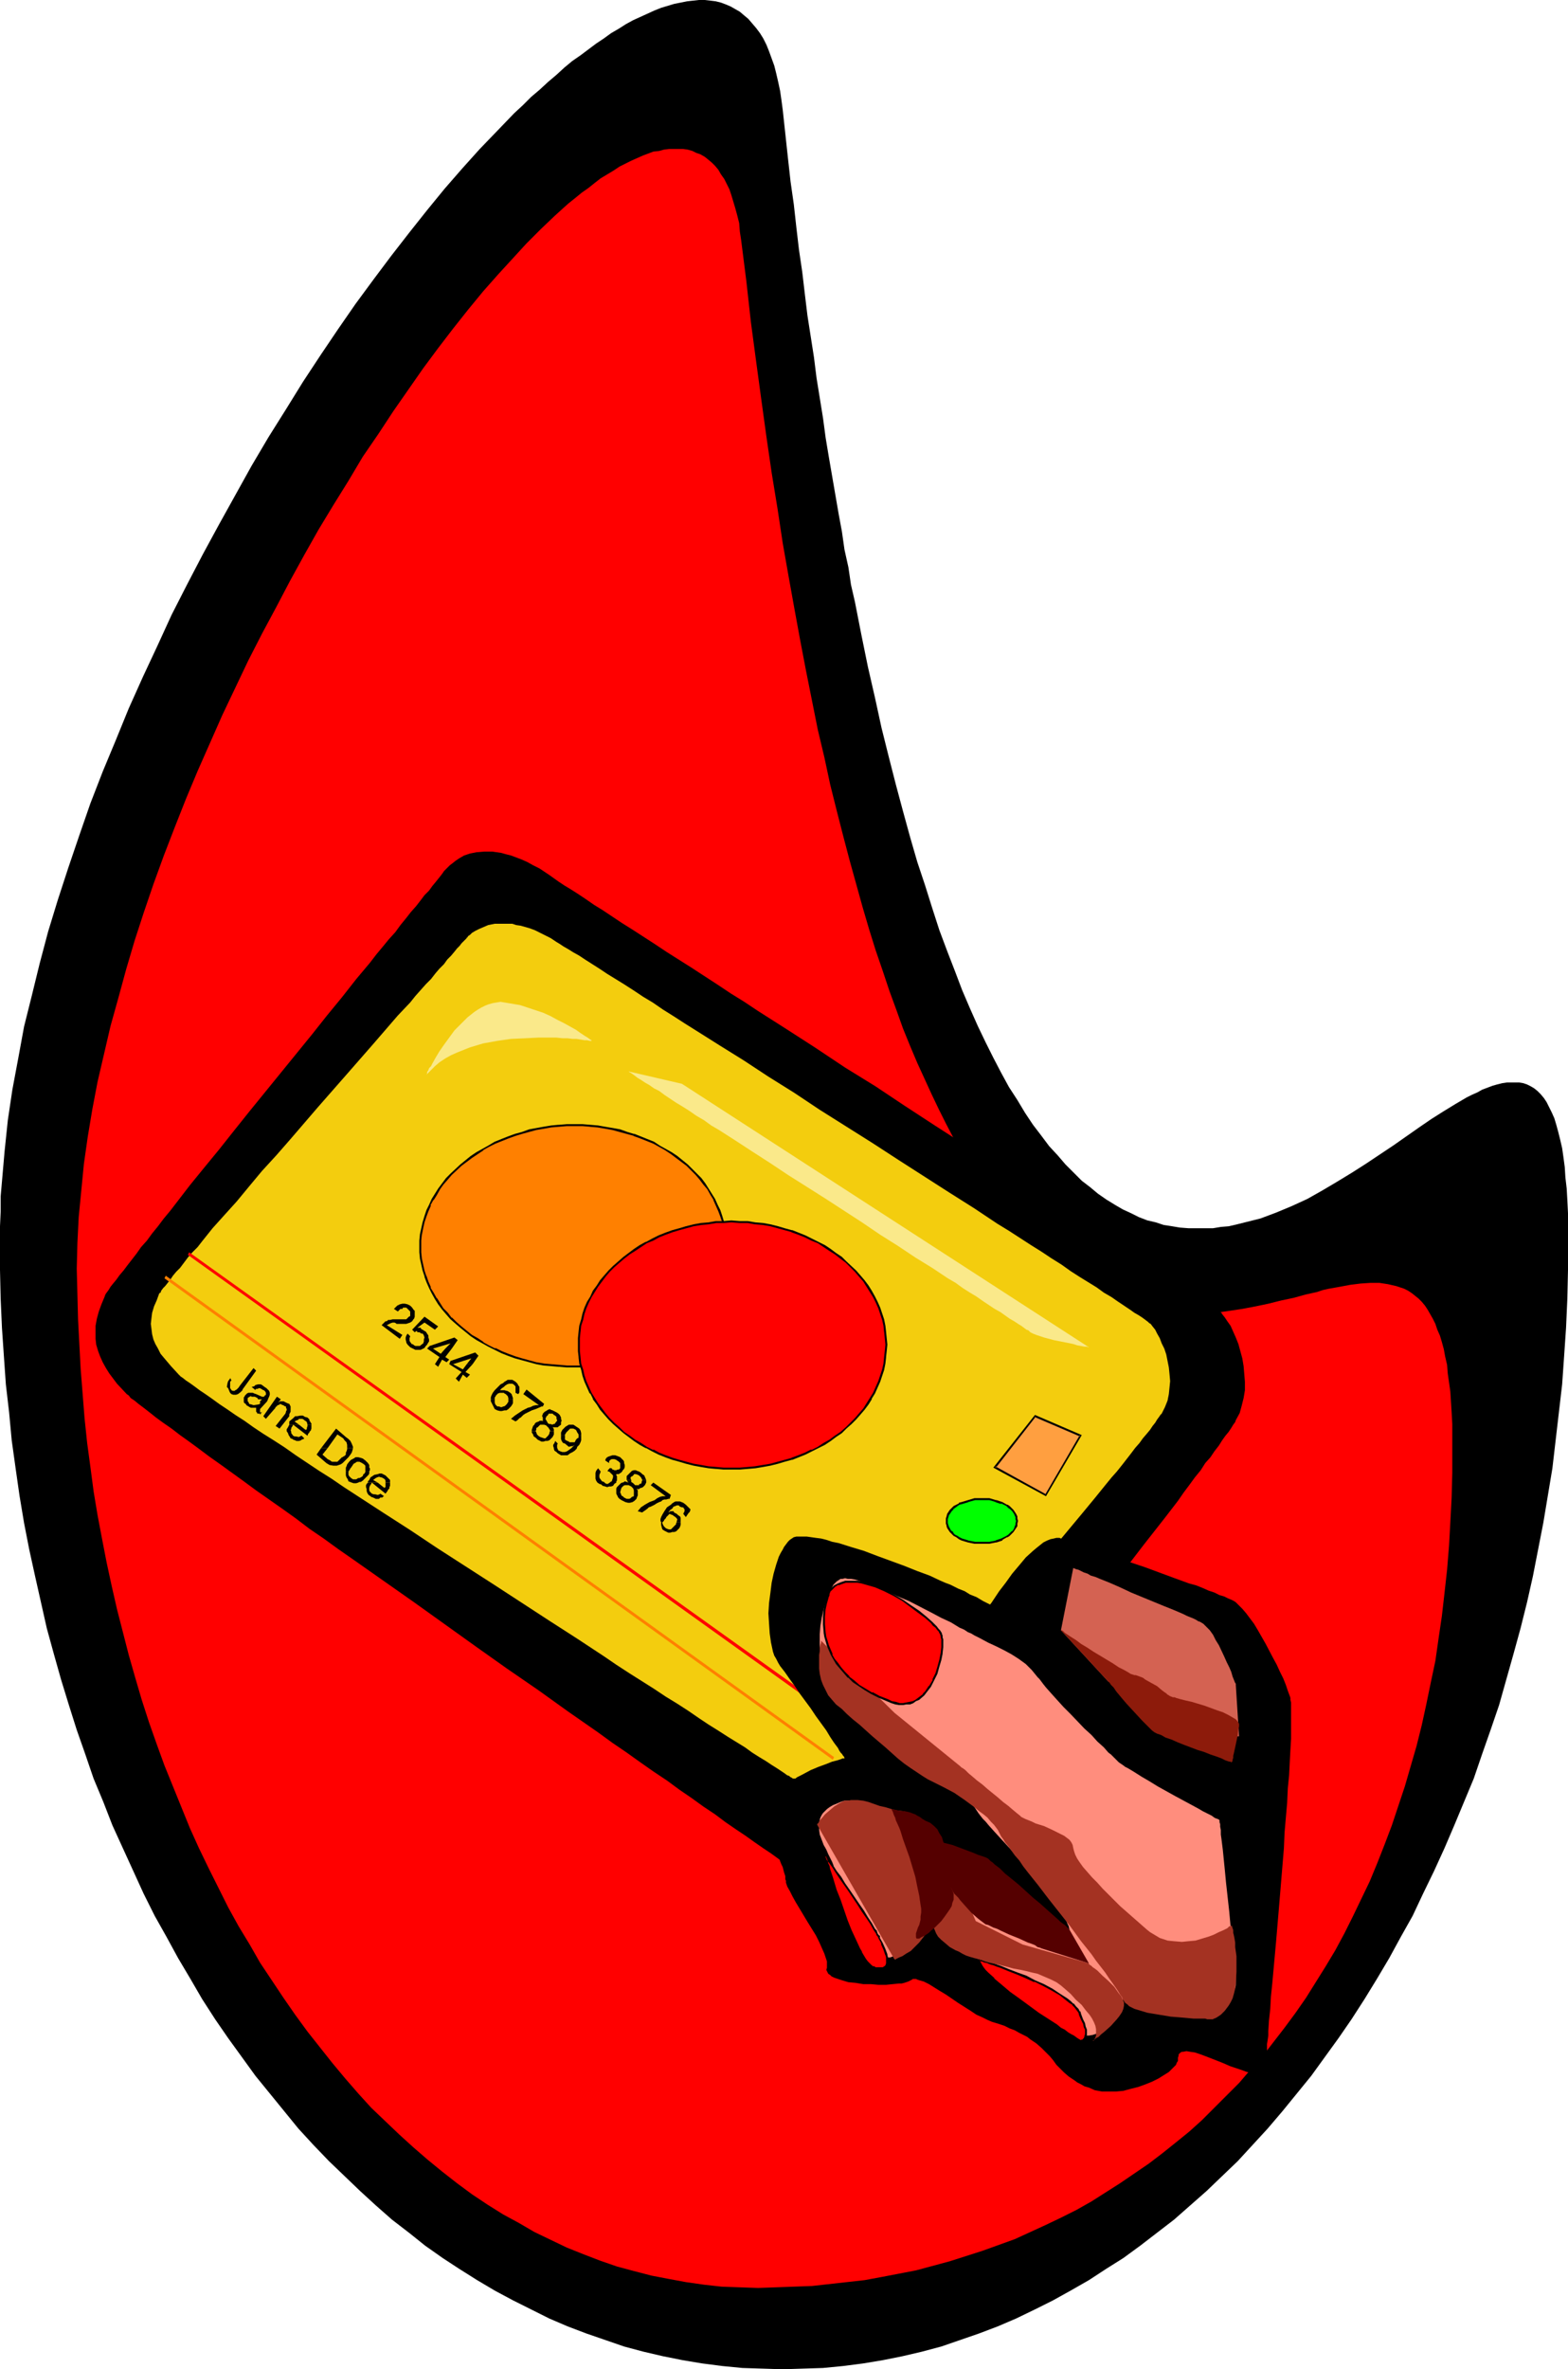
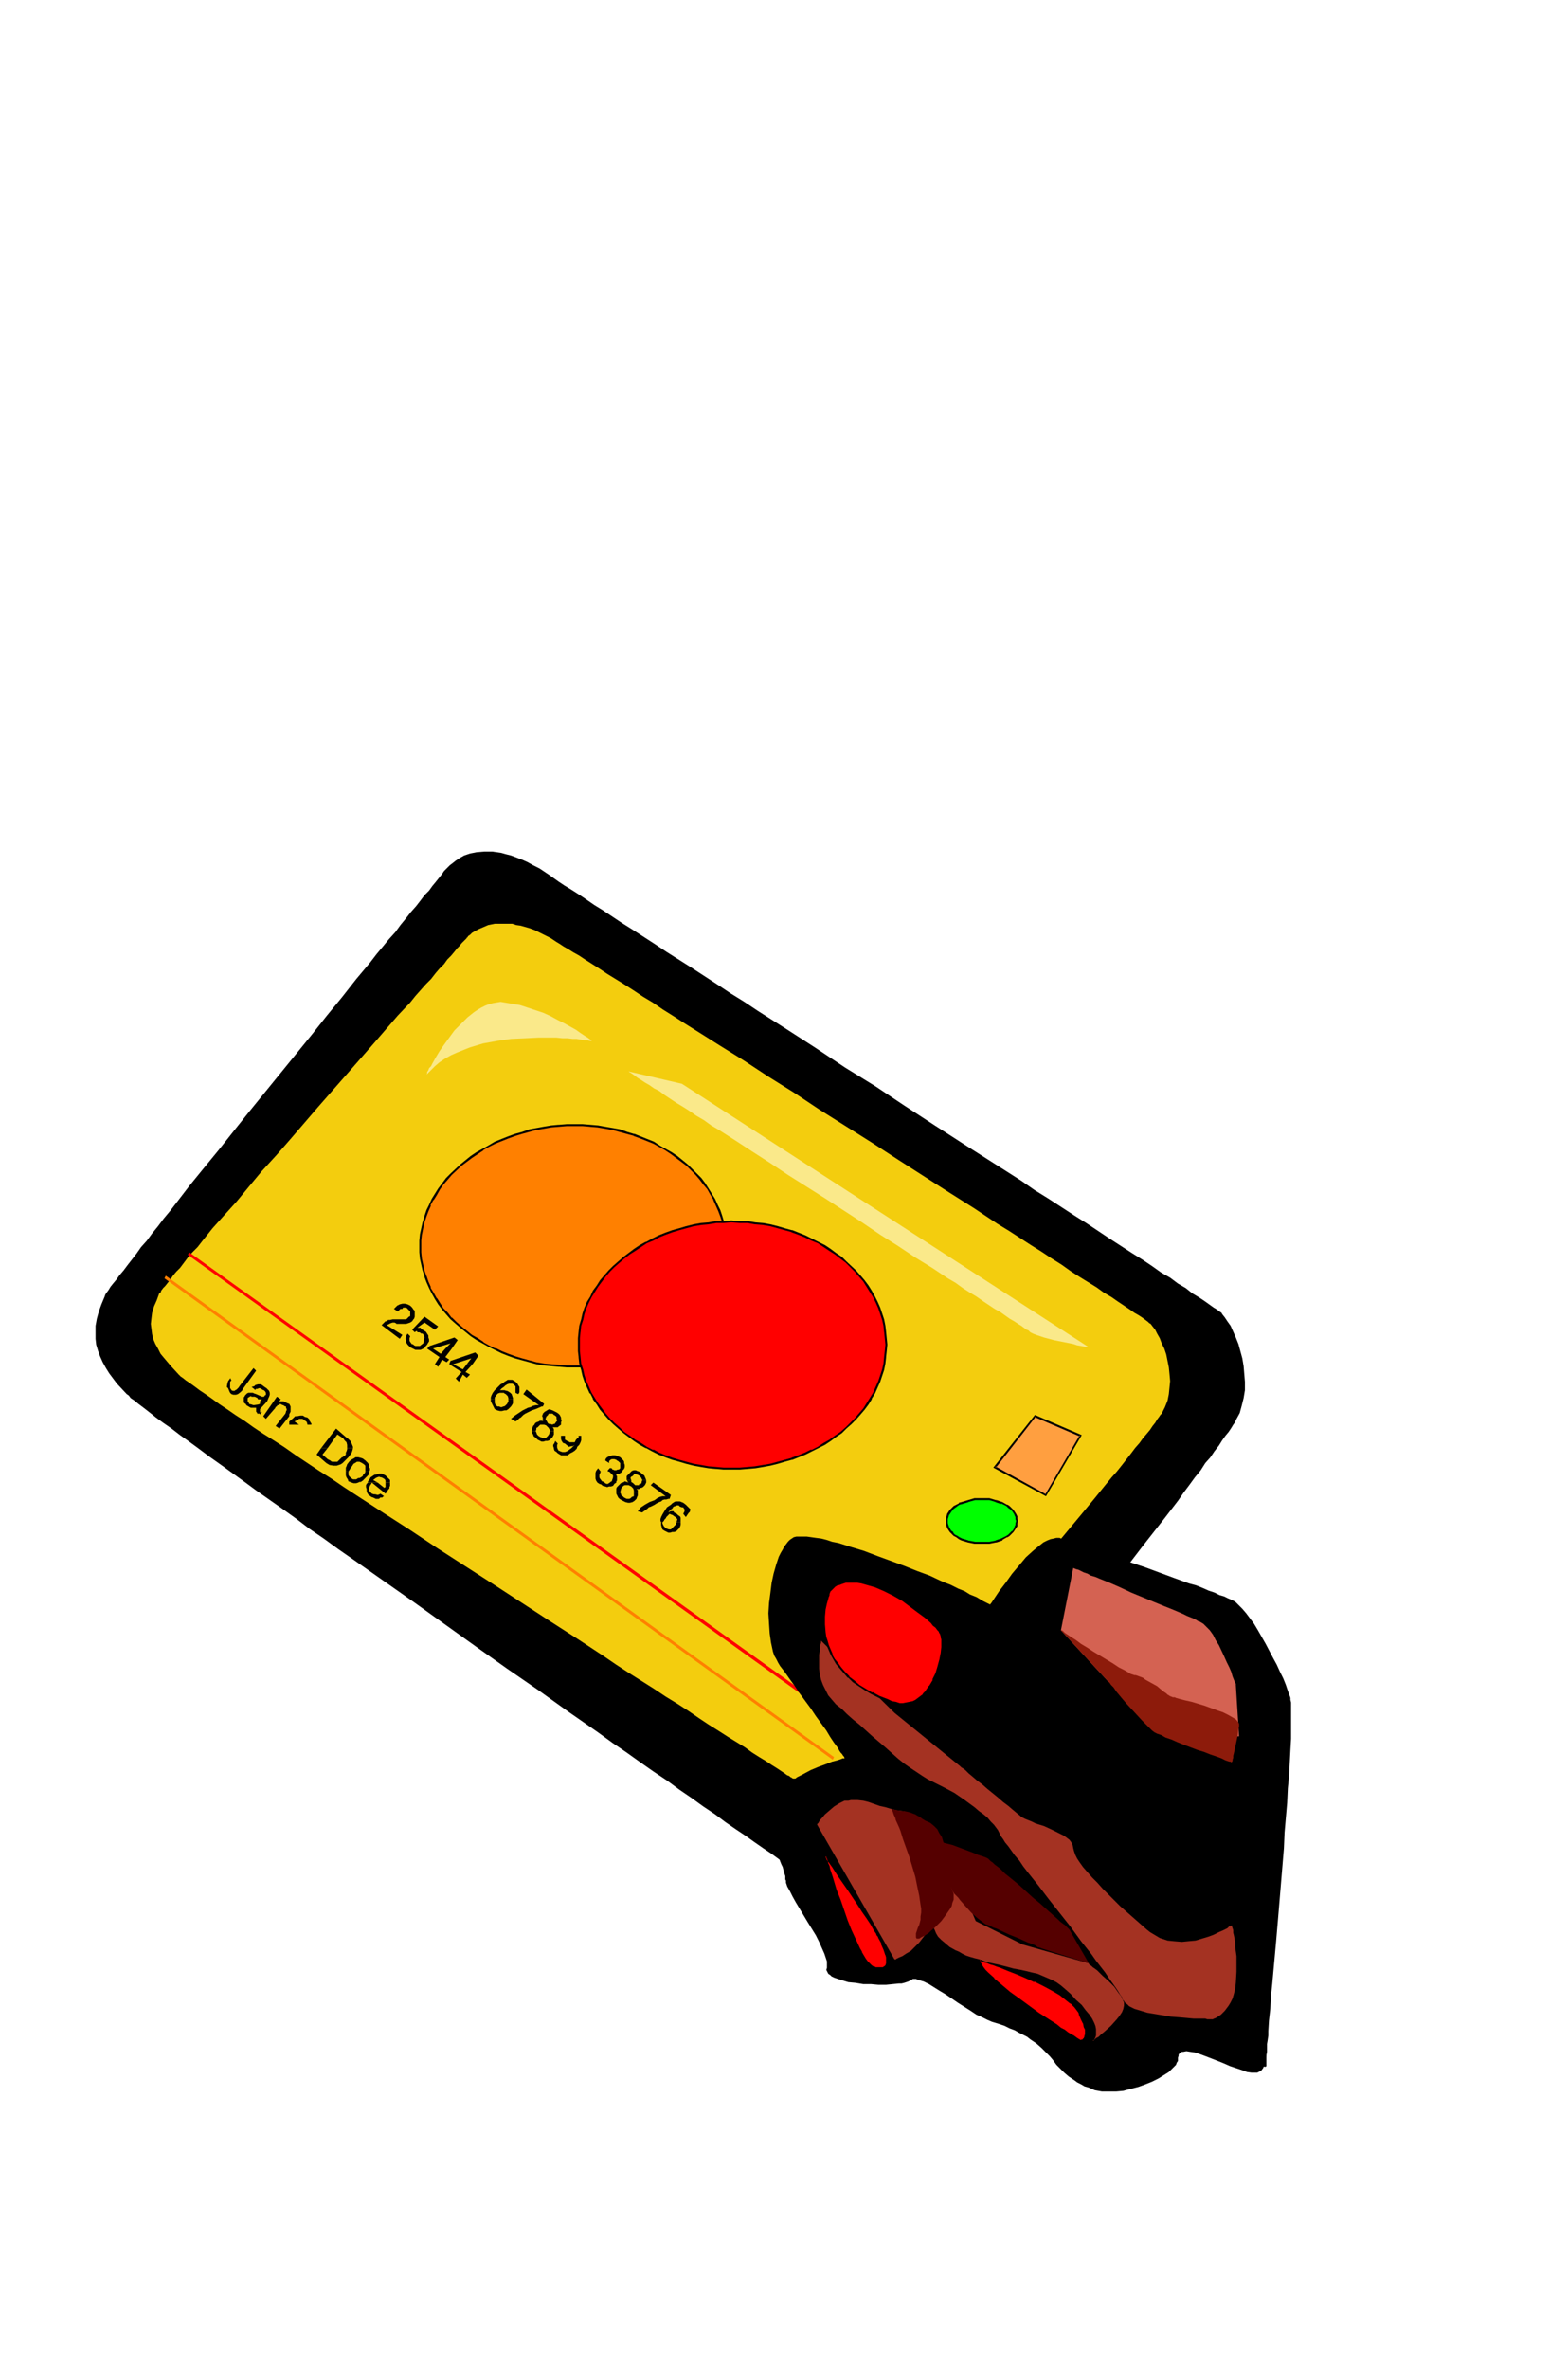
<svg xmlns="http://www.w3.org/2000/svg" xmlns:ns1="http://sodipodi.sourceforge.net/DTD/sodipodi-0.dtd" xmlns:ns2="http://www.inkscape.org/namespaces/inkscape" version="1.0" width="103.108mm" height="155.711mm" id="svg65" ns1:docname="Handing Credit Card.wmf">
  <ns1:namedview id="namedview65" pagecolor="#ffffff" bordercolor="#000000" borderopacity="0.25" ns2:showpageshadow="2" ns2:pageopacity="0.0" ns2:pagecheckerboard="0" ns2:deskcolor="#d1d1d1" ns2:document-units="mm" />
  <defs id="defs1">
    <pattern id="WMFhbasepattern" patternUnits="userSpaceOnUse" width="6" height="6" x="0" y="0" />
  </defs>
-   <path style="fill:#000000;fill-opacity:1;fill-rule:evenodd;stroke:none" d="m 194.527,588.515 5.009,-0.162 5.009,-0.162 5.009,-0.485 5.009,-0.646 4.847,-0.808 4.847,-0.97 4.847,-1.131 4.847,-1.293 4.685,-1.616 4.685,-1.616 4.685,-1.778 4.524,-1.939 4.685,-2.262 4.524,-2.262 4.362,-2.424 4.524,-2.585 4.201,-2.747 4.362,-2.747 4.201,-3.07 4.201,-3.232 4.201,-3.232 4.039,-3.555 4.039,-3.555 3.878,-3.717 3.878,-3.717 3.716,-4.04 3.716,-4.04 3.716,-4.363 3.554,-4.363 3.554,-4.363 3.393,-4.686 3.393,-4.686 3.231,-4.686 3.231,-5.009 3.07,-5.009 3.07,-5.171 2.908,-5.332 2.908,-5.171 2.585,-5.494 2.747,-5.656 2.585,-5.656 2.424,-5.656 2.424,-5.817 2.424,-5.817 2.1,-6.14 2.1,-5.979 2.1,-6.14 1.777,-6.302 1.777,-6.302 1.777,-6.464 1.616,-6.464 1.454,-6.464 1.293,-6.625 1.293,-6.625 1.131,-6.787 1.131,-6.787 0.808,-6.948 0.808,-6.948 0.808,-6.948 0.485,-6.948 0.485,-7.11 0.323,-7.272 0.162,-7.11 v -7.272 -3.555 -3.232 l -0.162,-3.232 -0.162,-2.909 -0.323,-2.747 -0.162,-2.585 -0.323,-2.424 -0.323,-2.262 -0.485,-2.101 -0.485,-1.939 -0.485,-1.778 -0.485,-1.616 -0.646,-1.454 -0.646,-1.293 -0.646,-1.293 -0.646,-0.97 -0.808,-0.97 -0.808,-0.808 -0.808,-0.646 -0.808,-0.485 -0.969,-0.485 -0.969,-0.323 -0.969,-0.162 h -0.969 -1.131 -0.969 l -1.131,0.162 -1.293,0.323 -1.131,0.323 -1.293,0.485 -1.293,0.485 -1.131,0.646 -1.454,0.646 -1.293,0.646 -2.747,1.616 -2.908,1.778 -3.07,1.939 -3.07,2.101 -3.231,2.262 -3.231,2.262 -3.393,2.262 -3.393,2.262 -3.554,2.262 -3.716,2.262 -3.554,2.101 -3.716,2.101 -3.878,1.778 -3.878,1.616 -3.878,1.454 -1.939,0.485 -1.939,0.485 -1.939,0.485 -2.1,0.485 -1.939,0.162 -1.939,0.323 h -2.1 -1.939 -2.1 l -2.1,-0.162 -1.939,-0.323 -2.1,-0.323 -1.939,-0.646 -2.1,-0.485 -2.1,-0.808 -1.939,-0.97 -2.1,-0.97 -1.939,-1.131 -2.1,-1.293 -2.1,-1.454 -1.939,-1.616 -2.1,-1.616 -1.939,-1.939 -2.1,-2.101 -1.939,-2.262 -2.1,-2.262 -1.939,-2.585 -2.1,-2.747 -1.939,-2.909 -1.939,-3.232 -2.1,-3.232 -1.939,-3.555 -1.939,-3.717 -1.939,-3.878 -1.939,-4.04 -1.939,-4.363 -1.939,-4.525 -1.777,-4.686 -1.939,-5.009 -1.939,-5.171 -1.777,-5.494 -1.777,-5.656 -1.939,-5.817 -1.777,-6.14 -1.777,-6.464 -1.777,-6.625 -1.777,-6.948 -1.777,-7.11 -1.616,-7.433 -1.777,-7.756 -1.616,-7.918 -1.616,-8.241 -0.969,-4.201 -0.646,-4.363 -0.969,-4.363 -0.646,-4.525 -0.808,-4.363 -0.808,-4.686 -0.808,-4.686 -0.808,-4.686 -0.808,-4.848 -0.646,-4.848 -0.808,-5.009 -0.808,-5.009 -0.646,-5.171 -0.808,-5.171 -0.808,-5.171 -0.646,-5.333 -0.646,-5.494 -0.808,-5.494 -0.646,-5.494 -0.646,-5.817 -0.808,-5.656 -0.646,-5.817 -0.646,-5.979 -0.646,-5.979 -0.323,-2.424 -0.323,-2.262 -0.485,-2.262 -0.485,-2.101 -0.485,-1.939 -0.646,-1.778 -0.646,-1.778 -0.646,-1.616 -0.808,-1.616 -0.808,-1.293 -0.969,-1.293 -0.969,-1.131 -0.969,-1.131 -0.969,-0.808 L 183.863,2.909 182.732,2.262 181.601,1.616 180.47,1.131 179.178,0.646 177.885,0.323 176.593,0.162 175.139,0 h -1.454 l -1.454,0.162 -1.454,0.162 -1.616,0.323 -1.616,0.323 -1.616,0.485 -1.616,0.485 -1.616,0.646 -1.777,0.808 -1.777,0.808 -1.777,0.808 -1.777,0.97 -1.777,1.131 -1.939,1.131 -1.777,1.293 -1.939,1.293 -1.939,1.454 -1.939,1.454 -2.1,1.454 -1.939,1.616 -1.939,1.778 -2.1,1.778 -2.1,1.939 -2.1,1.778 -2.1,2.101 -2.1,1.939 -4.201,4.363 -4.362,4.525 -4.362,4.848 -4.362,5.009 -4.362,5.333 -4.362,5.494 -4.524,5.817 -4.362,5.817 -4.524,6.14 -4.362,6.302 -4.362,6.464 -4.362,6.625 -4.201,6.787 -4.362,6.948 -4.201,7.11 -4.039,7.272 -4.039,7.272 -4.039,7.433 -3.878,7.433 -3.878,7.595 -3.554,7.756 -3.554,7.595 -3.554,7.918 -3.231,7.918 -3.231,7.756 -3.07,7.918 -2.747,7.918 -2.747,8.08 -2.585,7.918 -2.424,7.918 -2.1,7.918 -1.939,7.918 -1.939,7.756 -1.454,7.918 -1.454,7.756 -1.131,7.595 -0.808,7.756 -0.646,7.433 -0.323,3.717 v 3.717 L 0,304.599 v 3.555 7.272 l 0.162,7.11 0.323,7.272 0.485,7.11 0.485,6.948 0.808,6.948 0.646,6.948 0.969,6.948 0.969,6.787 1.131,6.787 1.293,6.625 1.454,6.625 1.454,6.464 1.454,6.464 1.777,6.464 1.777,6.302 1.939,6.302 1.939,6.14 2.1,5.979 2.1,6.14 2.424,5.817 2.262,5.817 2.585,5.656 2.585,5.656 2.585,5.656 2.747,5.494 2.908,5.171 2.908,5.332 3.07,5.171 2.908,5.009 3.231,5.009 3.231,4.686 3.393,4.686 3.393,4.686 3.554,4.363 3.554,4.363 3.554,4.363 3.716,4.04 3.878,4.04 3.878,3.717 3.878,3.717 3.878,3.555 4.039,3.555 4.201,3.232 4.039,3.232 4.362,3.07 4.201,2.747 4.362,2.747 4.362,2.585 4.524,2.424 4.524,2.262 4.524,2.262 4.524,1.939 4.685,1.778 4.685,1.616 4.685,1.616 4.847,1.293 4.847,1.131 4.847,0.97 4.847,0.808 5.009,0.646 5.009,0.485 5.009,0.162 z" id="path1" />
-   <path style="fill:#ff0000;fill-opacity:1;fill-rule:evenodd;stroke:none" d="m 188.387,568.316 4.524,-0.162 4.362,-0.162 4.524,-0.162 4.362,-0.485 4.362,-0.485 4.362,-0.485 4.362,-0.808 4.201,-0.808 4.201,-0.808 4.201,-1.131 4.201,-1.131 4.039,-1.293 4.039,-1.293 4.039,-1.454 4.039,-1.454 3.878,-1.778 3.878,-1.778 3.716,-1.778 3.878,-1.939 3.716,-2.101 3.554,-2.262 3.554,-2.262 3.554,-2.424 3.554,-2.424 3.393,-2.585 3.231,-2.585 3.393,-2.747 3.231,-2.909 3.07,-3.07 3.07,-3.07 3.07,-3.07 2.908,-3.393 2.908,-3.232 2.747,-3.555 2.747,-3.555 2.747,-3.717 2.585,-3.717 2.424,-3.878 2.424,-3.878 2.424,-4.04 2.262,-4.201 2.1,-4.201 2.1,-4.363 2.1,-4.363 1.939,-4.686 1.777,-4.525 1.777,-4.686 1.616,-4.848 1.616,-4.848 1.454,-5.009 1.454,-5.009 1.293,-5.171 1.131,-5.171 1.131,-5.494 1.131,-5.333 0.808,-5.656 0.808,-5.494 0.646,-5.656 0.646,-5.817 0.485,-5.979 0.323,-5.817 0.323,-6.14 0.162,-6.14 v -6.14 -3.07 -2.909 l -0.162,-2.909 -0.162,-2.585 -0.162,-2.585 -0.323,-2.262 -0.323,-2.262 -0.162,-2.101 -0.485,-2.101 -0.323,-1.778 -0.485,-1.778 -0.485,-1.616 -0.646,-1.454 -0.485,-1.454 -0.646,-1.293 -0.646,-1.131 -0.646,-1.131 -0.646,-0.97 -0.808,-0.97 -0.808,-0.808 -1.616,-1.293 -0.969,-0.646 -0.969,-0.485 -0.969,-0.323 -0.969,-0.323 -2.1,-0.485 -2.1,-0.323 h -2.262 l -2.424,0.162 -2.585,0.323 -2.585,0.485 -2.747,0.485 -1.454,0.323 -1.454,0.485 -2.908,0.646 -2.908,0.808 -3.07,0.646 -3.231,0.808 -3.07,0.646 -3.393,0.646 -3.231,0.485 -3.393,0.485 -3.554,0.162 -3.393,0.162 -3.554,-0.162 -3.554,-0.323 -3.554,-0.646 -1.939,-0.323 -1.777,-0.485 -1.777,-0.646 -1.777,-0.646 -1.939,-0.646 -1.777,-0.808 -1.777,-0.97 -1.939,-0.97 -1.777,-0.97 -1.939,-1.293 -1.777,-1.293 -1.939,-1.293 -1.777,-1.616 -1.777,-1.454 -1.939,-1.778 -1.777,-1.939 -1.939,-1.939 -1.777,-2.101 -1.939,-2.262 -1.777,-2.262 -1.777,-2.585 -1.777,-2.585 -1.939,-2.747 -1.777,-2.909 -1.777,-3.07 -1.777,-3.232 -1.777,-3.393 -1.777,-3.555 -1.777,-3.717 -1.777,-3.878 -1.777,-3.878 -1.777,-4.201 -1.777,-4.363 -1.616,-4.525 -1.777,-4.848 -1.616,-4.848 -1.777,-5.171 -1.616,-5.171 -1.616,-5.494 -1.616,-5.817 -1.616,-5.817 -1.616,-6.14 -1.616,-6.302 -1.616,-6.464 -1.454,-6.787 -1.616,-6.787 -1.454,-7.272 -1.454,-7.272 -1.454,-7.595 -1.454,-7.918 -1.454,-8.08 -1.454,-8.241 -1.293,-8.564 -1.454,-8.888 -1.293,-8.888 -1.293,-9.372 -1.293,-9.534 -1.293,-9.695 -1.131,-10.18 -1.293,-10.18 -0.323,-2.101 -0.162,-2.101 -0.485,-1.939 -0.485,-1.778 -0.485,-1.616 -0.485,-1.616 -0.485,-1.454 -0.646,-1.293 -0.646,-1.293 -0.808,-1.131 -0.646,-1.131 -0.808,-0.97 -0.808,-0.808 -0.969,-0.808 -0.808,-0.646 -1.131,-0.646 -0.969,-0.323 -0.969,-0.485 -1.131,-0.323 -1.131,-0.162 h -1.131 -1.131 -1.293 l -1.293,0.162 -1.131,0.323 -1.454,0.162 -1.293,0.485 -1.293,0.485 -1.454,0.646 -1.454,0.646 -2.908,1.454 -1.454,0.97 -1.616,0.97 -1.616,0.97 -1.454,1.131 -1.616,1.293 -1.616,1.131 -1.777,1.454 -1.616,1.293 -1.616,1.454 -1.777,1.616 -3.393,3.232 -3.554,3.555 -3.554,3.878 -3.554,3.878 -3.716,4.201 -3.716,4.525 -3.716,4.686 -3.716,4.848 -3.716,5.009 -3.716,5.333 -3.716,5.333 -3.716,5.656 -3.878,5.656 -3.554,5.979 -3.716,5.979 -3.716,6.14 -3.554,6.302 -3.554,6.464 -3.393,6.464 -3.554,6.625 -3.393,6.625 -3.231,6.787 -3.231,6.787 -3.07,6.948 -3.07,6.948 -2.908,6.948 -2.747,6.948 -2.747,7.11 -2.585,7.11 -2.424,7.11 -2.262,6.948 -2.1,7.11 -1.939,7.11 -1.939,6.948 -1.616,6.948 -1.616,6.948 -1.293,6.787 -1.131,6.787 -0.969,6.787 -0.646,6.625 -0.646,6.625 -0.323,6.464 -0.162,6.302 0.162,6.302 0.162,6.302 0.323,6.14 0.323,6.14 0.485,6.14 0.485,6.14 0.646,6.14 0.808,5.979 0.808,6.14 0.969,5.817 1.131,5.979 1.131,5.817 1.293,5.979 1.293,5.656 1.454,5.656 1.454,5.656 1.616,5.656 1.616,5.494 1.777,5.494 1.939,5.494 1.939,5.332 2.1,5.171 2.1,5.171 2.1,5.171 2.262,5.009 2.424,5.009 2.424,4.848 2.424,4.848 2.585,4.686 2.747,4.525 2.585,4.525 2.908,4.363 2.908,4.363 2.908,4.201 3.07,4.201 3.07,3.878 3.07,3.878 3.231,3.878 3.231,3.717 3.231,3.555 3.554,3.393 3.393,3.232 3.554,3.232 3.554,3.07 3.554,2.909 3.716,2.909 3.716,2.747 3.878,2.585 3.878,2.424 3.878,2.101 3.878,2.262 4.039,1.939 4.039,1.939 4.039,1.616 4.201,1.616 4.201,1.454 4.201,1.131 4.362,1.131 4.201,0.808 4.362,0.808 4.524,0.646 4.362,0.485 4.524,0.162 z" id="path2" />
  <path style="fill:#000000;fill-opacity:1;fill-rule:evenodd;stroke:none" d="m 200.343,466.514 h -0.162 v 0 l -0.162,-0.162 -0.162,-0.162 -0.646,-0.323 -0.646,-0.646 -1.131,-0.646 -1.131,-0.808 -1.454,-0.97 -1.454,-1.131 -1.777,-1.293 -1.939,-1.293 -2.1,-1.454 -2.262,-1.616 -2.424,-1.616 -2.585,-1.778 -2.585,-1.939 -2.908,-1.939 -2.908,-2.101 -3.07,-2.101 -3.07,-2.262 -3.393,-2.262 -3.231,-2.262 -3.393,-2.424 -3.554,-2.424 -3.554,-2.585 -3.716,-2.585 -3.716,-2.585 -7.432,-5.333 -7.755,-5.332 -7.755,-5.494 -15.349,-10.988 -7.594,-5.332 -7.594,-5.333 -3.716,-2.585 -3.554,-2.585 -3.554,-2.424 -3.393,-2.585 -3.393,-2.424 -3.231,-2.262 -3.231,-2.262 -3.07,-2.262 -2.908,-2.101 -2.908,-2.101 -2.747,-1.939 -2.585,-1.939 -2.424,-1.778 -2.262,-1.616 -2.1,-1.616 -2.1,-1.454 -1.777,-1.293 -1.616,-1.293 -1.454,-1.131 -1.293,-0.97 -0.969,-0.808 -0.969,-0.646 -0.485,-0.646 -0.485,-0.323 -2.424,-2.585 -0.969,-1.293 -0.969,-1.293 -0.808,-1.293 -0.808,-1.454 -0.646,-1.454 -0.485,-1.293 -0.485,-1.616 -0.162,-1.454 v -1.616 -1.616 l 0.323,-1.778 0.485,-1.778 0.646,-1.778 0.808,-1.939 0.162,-0.485 0.323,-0.485 0.485,-0.646 0.485,-0.808 0.646,-0.808 0.808,-0.97 0.808,-1.131 0.969,-1.131 0.969,-1.293 1.131,-1.454 1.131,-1.454 1.131,-1.616 1.454,-1.616 1.293,-1.778 1.454,-1.778 1.454,-1.939 1.616,-1.939 1.616,-2.101 3.231,-4.201 3.554,-4.363 3.716,-4.525 3.716,-4.686 3.878,-4.848 7.755,-9.534 7.755,-9.534 3.716,-4.686 3.716,-4.525 3.554,-4.525 3.393,-4.04 1.616,-2.101 1.616,-1.939 1.454,-1.778 1.616,-1.778 1.293,-1.778 1.454,-1.778 1.131,-1.454 1.293,-1.454 1.131,-1.454 0.969,-1.293 1.131,-1.131 0.808,-1.131 0.808,-0.97 0.646,-0.808 0.646,-0.808 0.485,-0.646 0.323,-0.485 0.323,-0.323 0.162,-0.162 0.162,-0.162 v 0 0 l 0.323,-0.323 0.485,-0.485 0.646,-0.485 0.808,-0.646 0.969,-0.646 1.131,-0.646 1.454,-0.485 1.616,-0.323 1.939,-0.162 h 0.969 0.969 l 1.131,0.162 1.131,0.162 1.131,0.323 1.293,0.323 1.293,0.485 1.293,0.485 1.454,0.646 1.454,0.808 1.616,0.808 1.454,0.97 0.969,0.646 1.131,0.808 1.131,0.808 1.454,0.97 1.616,0.97 1.777,1.131 1.939,1.293 2.1,1.454 2.1,1.293 2.424,1.616 2.424,1.616 2.585,1.616 2.747,1.778 2.747,1.778 2.908,1.939 3.07,1.939 3.07,1.939 3.231,2.101 3.231,2.101 3.393,2.262 3.393,2.101 3.393,2.262 7.109,4.525 7.271,4.686 7.271,4.848 7.594,4.686 7.271,4.848 7.432,4.848 7.271,4.686 7.109,4.525 7.109,4.525 3.231,2.262 3.393,2.101 3.231,2.101 3.231,2.101 3.07,1.939 2.908,1.939 2.908,1.939 2.747,1.778 2.747,1.778 2.585,1.616 2.424,1.616 2.262,1.616 2.262,1.293 1.939,1.454 1.939,1.131 1.616,1.293 1.616,0.97 1.454,0.97 1.131,0.808 1.131,0.808 0.808,0.485 0.646,0.485 0.485,0.323 0.162,0.323 0.646,0.808 0.646,0.97 0.808,1.131 0.646,1.454 0.646,1.454 0.646,1.616 0.485,1.778 0.485,1.778 0.323,1.939 0.162,1.939 0.162,1.939 v 2.101 l -0.323,1.939 -0.485,1.939 -0.485,1.778 -0.969,1.778 -0.162,0.485 -0.485,0.646 -0.485,0.808 -0.646,0.97 -0.808,0.97 -0.808,1.131 -0.808,1.293 -1.131,1.454 -0.969,1.454 -1.293,1.454 -1.131,1.778 -1.454,1.778 -1.293,1.778 -1.454,1.939 -1.454,2.101 -1.616,2.101 -1.616,2.101 -1.777,2.262 -1.777,2.262 -1.777,2.262 -3.716,4.848 -3.716,5.009 -4.039,5.009 -4.039,5.171 -8.24,10.503 -4.039,5.171 -4.201,5.171 -4.039,5.009 -3.878,4.848 -3.878,4.848 -1.939,2.262 -1.777,2.262 -1.777,2.101 -1.777,2.101 -1.777,1.939 -1.616,1.939 -1.616,1.939 -1.616,1.778 -1.454,1.778 -1.454,1.454 -1.293,1.616 -1.293,1.293 -1.131,1.293 -1.131,1.131 -1.131,1.131 -0.969,0.808 -0.808,0.808 -0.808,0.646 -0.646,0.646 -0.485,0.323 -0.485,0.162 -0.485,0.162 -2.424,-0.162 -2.262,-0.162 -2.1,-0.485 -1.939,-0.323 -0.808,-0.323 -0.808,-0.162 -0.646,-0.162 -0.646,-0.162 -0.323,-0.162 -0.323,-0.162 h -0.323 z" id="path3" />
  <path style="fill:#f3cd0e;fill-opacity:1;fill-rule:evenodd;stroke:none" d="m 196.627,441.467 h -0.162 l -0.323,-0.323 -0.485,-0.162 -0.646,-0.485 -0.969,-0.646 -0.969,-0.646 -1.293,-0.808 -1.454,-0.97 -1.616,-0.97 -1.777,-1.131 -1.777,-1.293 -2.1,-1.293 -2.1,-1.293 -2.262,-1.454 -2.585,-1.616 -2.424,-1.616 -2.585,-1.778 -2.747,-1.778 -2.908,-1.778 -2.908,-1.939 -3.07,-1.939 -3.07,-1.939 -3.231,-2.101 -3.07,-2.101 -6.624,-4.363 -6.786,-4.363 -6.947,-4.525 -6.947,-4.525 -14.056,-9.049 -6.786,-4.525 -6.786,-4.363 -6.463,-4.201 -3.231,-2.101 -3.07,-2.101 -3.07,-1.939 -2.908,-1.939 -2.908,-1.939 -2.747,-1.939 -2.747,-1.778 -2.585,-1.616 -2.424,-1.616 -2.262,-1.616 -2.262,-1.454 -2.1,-1.454 -1.939,-1.293 -1.777,-1.293 -1.616,-1.131 -1.454,-0.97 -1.293,-0.97 -1.131,-0.808 -0.969,-0.646 -0.808,-0.646 -0.485,-0.323 -0.485,-0.485 -1.939,-2.101 -1.777,-2.101 -0.808,-0.97 -0.646,-1.293 -0.646,-1.131 -0.485,-1.131 -0.323,-1.293 -0.162,-1.293 -0.162,-1.293 0.162,-1.454 0.162,-1.293 0.485,-1.616 0.646,-1.454 0.646,-1.778 0.323,-0.162 0.162,-0.485 0.485,-0.646 0.485,-0.485 0.646,-0.808 0.646,-0.808 0.646,-0.97 0.808,-0.97 0.969,-0.97 0.969,-1.293 0.969,-1.293 1.131,-1.293 1.293,-1.293 1.131,-1.454 1.293,-1.616 1.293,-1.616 2.908,-3.232 3.07,-3.393 3.07,-3.717 3.231,-3.878 3.554,-3.878 3.393,-3.878 6.947,-8.08 6.947,-7.918 3.393,-3.878 3.393,-3.878 3.07,-3.555 3.07,-3.555 3.07,-3.232 1.293,-1.616 1.293,-1.454 1.293,-1.454 1.293,-1.293 1.131,-1.454 0.969,-1.131 1.131,-1.131 0.808,-1.131 0.969,-0.97 0.808,-0.97 0.646,-0.808 0.646,-0.646 0.485,-0.646 0.485,-0.485 0.323,-0.323 0.323,-0.323 0.162,-0.162 v -0.162 h 0.162 l 0.162,-0.323 0.485,-0.323 0.485,-0.485 0.808,-0.485 0.969,-0.485 1.131,-0.485 1.131,-0.485 1.616,-0.323 h 1.616 1.777 0.969 l 0.969,0.323 1.131,0.162 1.131,0.323 1.131,0.323 1.293,0.485 1.293,0.646 1.293,0.646 1.293,0.646 1.454,0.97 0.808,0.485 0.969,0.646 1.131,0.646 1.293,0.808 1.454,0.808 1.454,0.97 1.777,1.131 1.777,1.131 1.939,1.293 2.1,1.293 2.1,1.293 2.262,1.454 2.424,1.616 2.424,1.454 2.585,1.778 2.585,1.616 2.747,1.778 5.655,3.555 3.07,1.939 5.978,3.717 6.14,4.04 6.463,4.04 6.301,4.201 13.087,8.241 6.463,4.201 6.301,4.04 6.301,4.04 6.14,3.878 2.908,1.939 2.908,1.939 2.908,1.778 2.747,1.778 2.747,1.778 2.585,1.616 2.424,1.616 2.585,1.616 2.262,1.616 2.262,1.454 2.1,1.293 2.1,1.293 1.777,1.293 1.939,1.131 1.616,1.131 1.454,0.97 1.454,0.97 1.131,0.808 1.131,0.646 0.969,0.646 0.646,0.485 0.646,0.485 0.323,0.323 0.323,0.162 0.485,0.646 0.646,0.808 0.485,0.97 0.646,1.131 0.485,1.293 0.646,1.293 0.485,1.454 0.323,1.616 0.323,1.616 0.162,1.616 0.162,1.778 -0.162,1.616 -0.162,1.616 -0.323,1.616 -0.646,1.616 -0.808,1.616 -0.323,0.323 -0.323,0.485 -0.485,0.646 -0.485,0.808 -0.646,0.808 -0.646,0.97 -0.808,0.97 -0.969,1.131 -0.808,1.131 -1.131,1.293 -0.969,1.293 -1.131,1.454 -1.131,1.454 -1.293,1.616 -1.293,1.454 -1.454,1.778 -2.747,3.393 -3.07,3.717 -3.231,3.878 -3.231,3.878 -3.393,4.04 -3.393,4.201 -7.109,8.403 -7.109,8.241 -3.393,3.878 -3.393,3.878 -3.393,3.878 -3.07,3.555 -3.07,3.393 -1.454,1.616 -1.454,1.454 -1.454,1.616 -1.293,1.293 -1.293,1.454 -1.293,1.131 -1.131,1.293 -0.969,1.131 -1.131,0.97 -0.969,0.97 -0.808,0.808 -0.969,0.646 -0.646,0.646 -0.646,0.485 -0.646,0.485 -0.485,0.323 -0.323,0.162 h -0.485 -2.1 l -1.939,-0.323 -1.939,-0.323 -1.777,-0.323 -0.646,-0.323 h -0.808 l -0.485,-0.323 -0.485,-0.162 h -0.485 l -0.323,-0.162 z" id="path4" />
  <path style="fill:#ff8000;fill-opacity:1;fill-rule:evenodd;stroke:none" d="m 142.825,339.503 1.939,-0.162 h 1.939 l 1.777,-0.162 1.939,-0.323 1.777,-0.323 1.939,-0.485 1.616,-0.323 1.777,-0.646 1.616,-0.646 1.616,-0.646 1.616,-0.646 1.454,-0.808 1.616,-0.808 1.454,-0.808 1.293,-0.97 2.585,-2.101 1.131,-0.97 1.131,-1.131 0.969,-1.293 1.131,-1.131 0.808,-1.293 0.808,-1.293 0.808,-1.293 0.646,-1.293 0.485,-1.454 0.646,-1.454 0.323,-1.454 0.323,-1.454 0.323,-1.454 0.162,-1.616 v -1.454 -1.454 l -0.162,-1.616 -0.323,-1.454 -0.323,-1.454 -0.323,-1.454 -0.646,-1.454 -0.485,-1.454 -0.646,-1.293 -0.808,-1.293 -0.808,-1.293 -0.808,-1.293 -1.131,-1.293 -0.969,-1.131 -1.131,-1.131 -1.131,-1.131 -2.585,-2.101 -1.293,-0.808 -1.454,-0.97 -1.616,-0.808 -1.454,-0.808 -1.616,-0.808 -1.616,-0.646 -1.616,-0.646 -1.777,-0.485 -1.616,-0.485 -1.939,-0.323 -1.777,-0.485 -1.939,-0.162 -1.777,-0.323 h -1.939 -1.939 -1.939 -1.939 l -1.939,0.323 -1.777,0.162 -1.939,0.485 -1.777,0.323 -1.777,0.485 -1.777,0.485 -1.616,0.646 -1.777,0.646 -1.616,0.808 -1.454,0.808 -1.454,0.808 -1.454,0.97 -1.454,0.808 -2.585,2.101 -2.424,2.262 -0.969,1.131 -1.131,1.293 -0.808,1.293 -0.969,1.293 -0.646,1.293 -0.808,1.293 -0.646,1.454 -0.485,1.454 -0.485,1.454 -0.323,1.454 -0.162,1.454 -0.162,1.616 v 1.454 1.454 l 0.162,1.616 0.162,1.454 0.323,1.454 0.485,1.454 0.485,1.454 0.646,1.454 0.808,1.293 0.646,1.293 0.969,1.293 0.808,1.293 1.131,1.131 0.969,1.293 1.131,1.131 1.293,0.97 2.585,2.101 1.454,0.97 1.454,0.808 1.454,0.808 1.454,0.808 1.616,0.646 1.777,0.646 1.616,0.646 1.777,0.646 1.777,0.323 1.777,0.485 1.939,0.323 1.777,0.323 1.939,0.162 h 1.939 z" id="path5" />
  <path style="fill:#000000;fill-opacity:1;fill-rule:evenodd;stroke:none" d="m 142.825,339.665 h 1.939 l 1.939,-0.162 v 0 l 1.939,-0.162 1.777,-0.162 1.939,-0.323 1.777,-0.485 1.777,-0.485 1.616,-0.485 h 0.162 l 1.616,-0.646 1.616,-0.646 1.616,-0.808 v 0 l 1.454,-0.808 1.454,-0.808 v 0 l 1.454,-0.808 1.454,-0.97 2.585,-2.101 1.131,-0.97 v 0 l 1.131,-1.131 v 0 l 1.131,-1.293 0.969,-1.131 0.808,-1.293 0.808,-1.293 v 0 l 0.808,-1.454 v 0 l 0.646,-1.293 0.646,-1.454 0.485,-1.293 v -0.162 l 0.485,-1.454 0.323,-1.454 0.162,-1.454 v 0 l 0.162,-1.616 0.162,-1.454 -0.162,-1.454 -0.162,-1.616 v 0 l -0.162,-1.454 -0.323,-1.454 -0.485,-1.616 v 0 l -0.485,-1.454 -0.646,-1.293 -0.646,-1.454 v 0 l -0.808,-1.293 -0.808,-1.293 -0.808,-1.293 -0.969,-1.293 -1.131,-1.131 v 0 l -1.131,-1.131 v 0 l -1.131,-1.131 -2.585,-2.101 -1.454,-0.97 -1.454,-0.808 v 0 l -1.454,-0.808 -1.454,-0.97 v 0 l -1.616,-0.646 -1.616,-0.646 -1.616,-0.646 h -0.162 l -1.616,-0.485 -1.777,-0.646 -1.777,-0.323 -1.939,-0.323 -1.777,-0.323 -1.939,-0.162 v 0 l -1.939,-0.162 h -1.939 -1.939 l -1.939,0.162 h -0.162 l -1.777,0.162 -1.939,0.323 -1.777,0.323 -1.777,0.323 -1.777,0.646 -1.777,0.485 v 0 l -1.777,0.646 -1.616,0.646 -1.616,0.646 v 0 l -1.616,0.97 -1.454,0.808 v 0 l -1.454,0.808 -1.454,0.97 -2.585,2.101 -2.424,2.262 v 0 l -1.131,1.131 -0.969,1.293 -0.969,1.293 -0.808,1.293 -0.808,1.293 v 0 l -0.646,1.454 v 0 l -0.646,1.293 -0.485,1.454 v 0 l -0.485,1.616 -0.323,1.454 -0.323,1.454 v 0 l -0.162,1.616 v 1.454 1.454 l 0.162,1.616 v 0 l 0.323,1.454 0.323,1.454 0.485,1.454 v 0.162 l 0.485,1.293 0.646,1.454 v 0 l 0.646,1.293 0.808,1.454 v 0 l 0.808,1.293 0.969,1.293 0.969,1.131 1.131,1.293 v 0 l 1.293,1.131 1.131,0.97 2.585,2.101 1.454,0.97 1.454,0.808 v 0 l 1.454,0.808 1.616,0.808 v 0 l 1.616,0.808 1.616,0.646 1.777,0.646 v 0 l 1.777,0.485 1.777,0.485 1.777,0.485 1.777,0.323 1.939,0.162 1.777,0.162 h 0.162 l 1.939,0.162 h 1.939 v -0.485 h -1.939 l -1.939,-0.162 v 0 l -1.939,-0.162 -1.777,-0.162 -1.939,-0.323 -1.777,-0.485 -1.777,-0.485 -1.616,-0.485 v 0 l -1.777,-0.646 -1.616,-0.646 -1.616,-0.808 v 0.162 l -1.616,-0.808 -1.454,-0.808 h 0.162 l -1.454,-0.97 -1.454,-0.808 -2.585,-2.101 -1.293,-1.131 -1.131,-1.131 v 0.162 l -0.969,-1.293 -1.131,-1.131 -0.808,-1.293 -0.808,-1.293 v 0.162 l -0.808,-1.454 -0.808,-1.293 h 0.162 l -0.646,-1.454 -0.485,-1.454 v 0.162 l -0.485,-1.454 -0.323,-1.454 -0.323,-1.454 v 0 l -0.162,-1.616 v -1.454 -1.454 l 0.162,-1.616 v 0.162 l 0.323,-1.616 0.323,-1.454 0.485,-1.454 v 0 l 0.485,-1.293 0.646,-1.454 h -0.162 l 0.808,-1.454 v 0.162 l 0.808,-1.293 0.808,-1.454 0.808,-1.131 1.131,-1.293 0.969,-1.131 v 0 l 2.424,-2.262 2.585,-1.939 1.454,-0.97 1.454,-0.97 h -0.162 l 1.454,-0.808 1.616,-0.808 v 0 l 1.616,-0.646 1.616,-0.646 1.777,-0.646 v 0 l 1.616,-0.485 1.777,-0.485 1.777,-0.485 1.939,-0.323 1.777,-0.323 1.939,-0.162 v 0 l 1.939,-0.162 h 1.939 1.939 l 1.939,0.162 h -0.162 l 1.939,0.162 1.939,0.323 1.777,0.323 1.777,0.485 1.777,0.485 1.777,0.485 h -0.162 l 1.777,0.646 1.616,0.646 1.616,0.646 v 0 l 1.454,0.808 1.454,0.808 v 0 l 1.454,0.97 1.293,0.97 2.585,1.939 1.131,1.131 v 0 l 1.131,1.131 v 0 l 0.969,1.131 0.969,1.293 0.969,1.131 0.808,1.454 0.808,1.293 -0.162,-0.162 0.646,1.454 0.646,1.454 0.485,1.293 v 0 l 0.485,1.454 0.323,1.454 0.162,1.616 v -0.162 l 0.162,1.616 v 1.454 1.454 l -0.162,1.616 v 0 l -0.162,1.454 -0.323,1.454 -0.485,1.454 v -0.162 l -0.485,1.454 -0.646,1.454 -0.646,1.293 h 0.162 l -0.808,1.454 v -0.162 l -0.808,1.293 -0.969,1.293 -0.969,1.131 -0.969,1.293 v -0.162 l -1.131,1.131 v 0 l -1.131,1.131 -2.585,2.101 -1.293,0.808 -1.454,0.97 v 0 l -1.454,0.808 -1.454,0.808 v -0.162 l -1.616,0.808 -1.616,0.646 -1.777,0.646 h 0.162 l -1.777,0.485 -1.777,0.485 -1.777,0.485 -1.777,0.323 -1.939,0.162 -1.939,0.162 h 0.162 l -1.939,0.162 h -1.939 z" id="path6" />
  <path style="fill:#ff0000;fill-opacity:1;fill-rule:evenodd;stroke:none" d="m 181.763,364.711 h 2.1 l 1.939,-0.162 1.939,-0.162 1.777,-0.323 1.939,-0.323 1.777,-0.323 1.777,-0.485 1.777,-0.485 1.777,-0.646 1.616,-0.808 1.616,-0.646 1.454,-0.808 1.616,-0.808 1.454,-0.97 1.293,-0.97 1.454,-0.97 1.293,-1.131 1.131,-1.131 1.131,-1.131 1.131,-1.293 0.969,-1.131 0.808,-1.293 0.969,-1.293 0.646,-1.454 0.808,-1.454 0.646,-1.293 0.485,-1.454 0.323,-1.616 0.323,-1.454 0.323,-1.616 0.162,-1.454 v -1.616 -1.616 l -0.162,-1.616 -0.323,-1.454 -0.323,-1.454 -0.323,-1.454 -0.485,-1.454 -0.646,-1.454 -0.808,-1.454 -0.646,-1.293 -0.969,-1.293 -0.808,-1.293 -0.969,-1.293 -1.131,-1.131 -2.262,-2.262 -1.293,-1.131 -1.454,-0.97 -1.293,-0.97 -1.454,-0.808 -1.616,-0.97 -1.454,-0.808 -1.616,-0.646 -1.616,-0.646 -1.777,-0.646 -1.777,-0.646 -1.777,-0.485 -1.777,-0.323 -1.939,-0.323 -1.777,-0.323 -1.939,-0.162 -1.939,-0.162 h -2.1 -1.939 l -1.777,0.162 -1.939,0.162 -1.939,0.323 -1.777,0.323 -1.777,0.323 -1.777,0.485 -1.777,0.646 -1.616,0.646 -1.616,0.646 -1.616,0.646 -1.616,0.808 -1.454,0.97 -1.454,0.808 -1.293,0.97 -1.293,0.97 -1.293,1.131 -1.293,1.131 -1.131,1.131 -0.969,1.131 -0.969,1.293 -0.969,1.293 -0.969,1.293 -0.646,1.293 -0.646,1.454 -0.646,1.454 -0.485,1.454 -0.485,1.454 -0.323,1.454 -0.323,1.454 v 1.616 l -0.162,1.616 0.162,1.616 v 1.454 l 0.323,1.616 0.323,1.454 0.485,1.616 0.485,1.454 0.646,1.293 0.646,1.454 0.646,1.454 0.969,1.293 0.969,1.293 0.969,1.131 0.969,1.293 1.131,1.131 1.293,1.131 1.293,1.131 1.293,0.97 1.293,0.97 1.454,0.97 1.454,0.808 1.616,0.808 1.616,0.646 1.616,0.808 1.616,0.646 1.777,0.485 1.777,0.485 1.777,0.323 1.777,0.323 1.939,0.323 1.939,0.162 1.777,0.162 z" id="path7" />
  <path style="fill:#000000;fill-opacity:1;fill-rule:evenodd;stroke:none" d="m 181.763,365.034 h 2.1 l 1.939,-0.162 v 0 l 1.939,-0.162 1.939,-0.323 1.777,-0.323 1.939,-0.485 1.616,-0.485 1.777,-0.485 h 0.162 l 1.616,-0.646 1.616,-0.646 1.616,-0.808 v 0 l 1.616,-0.808 v 0 l 1.616,-0.808 1.454,-0.97 1.293,-0.97 1.454,-0.97 1.131,-1.131 1.293,-1.131 v 0 l 1.131,-1.131 v 0 l 1.131,-1.293 0.969,-1.131 0.969,-1.293 0.808,-1.293 v -0.162 l 0.808,-1.293 v 0 l 0.646,-1.454 0.646,-1.454 0.485,-1.454 v 0 l 0.485,-1.454 0.323,-1.616 0.162,-1.454 v -0.162 l 0.162,-1.454 0.162,-1.616 -0.162,-1.616 -0.162,-1.616 v 0 l -0.162,-1.454 -0.323,-1.616 -0.485,-1.454 v 0 l -0.485,-1.454 -0.646,-1.454 v 0 l -0.646,-1.293 -0.808,-1.454 v 0 l -0.808,-1.293 -0.969,-1.293 -0.969,-1.131 -1.131,-1.293 v 0 l -2.424,-2.262 -1.131,-1.131 -1.454,-0.97 -1.293,-0.97 -1.454,-0.97 -1.616,-0.808 v 0 l -1.616,-0.808 v 0 l -1.616,-0.808 -1.616,-0.646 -1.616,-0.646 h -0.162 l -1.777,-0.485 -1.616,-0.485 -1.939,-0.485 -1.777,-0.323 -1.939,-0.162 -1.939,-0.323 v 0 h -1.939 l -2.1,-0.162 -1.939,0.162 h -1.777 -0.162 l -1.777,0.323 -1.939,0.162 -1.777,0.323 -1.939,0.485 -1.616,0.485 -1.777,0.485 v 0 l -1.777,0.646 -1.616,0.646 -1.616,0.808 v 0 l -1.454,0.808 h -0.162 l -1.454,0.808 -1.454,0.97 -1.293,0.97 -1.293,0.97 -1.293,1.131 -1.293,1.131 v 0 l -1.131,1.131 v 0 l -1.131,1.293 -0.969,1.131 -0.808,1.293 -0.969,1.293 v 0 l -0.646,1.454 -0.808,1.293 v 0 l -0.646,1.454 -0.485,1.454 v 0 l -0.323,1.454 -0.485,1.616 -0.162,1.454 v 0 l -0.162,1.616 v 1.616 1.616 l 0.162,1.454 v 0.162 l 0.162,1.454 0.485,1.616 0.323,1.454 v 0 l 0.485,1.454 0.646,1.454 0.646,1.454 h 0.162 l 0.646,1.293 v 0.162 l 0.969,1.293 0.808,1.293 0.969,1.131 1.131,1.293 1.131,1.131 v 0 l 1.293,1.131 1.293,1.131 1.293,0.97 1.293,0.97 1.454,0.97 1.454,0.808 h 0.162 l 1.454,0.808 v 0 l 1.616,0.808 1.616,0.646 1.777,0.646 v 0 l 1.777,0.485 1.616,0.485 1.939,0.485 1.777,0.323 1.939,0.323 1.777,0.162 h 0.162 l 1.777,0.162 h 1.939 v -0.485 h -1.939 l -1.777,-0.162 v 0 l -1.939,-0.162 -1.777,-0.323 -1.939,-0.323 -1.777,-0.485 -1.777,-0.485 -1.616,-0.485 v 0 l -1.777,-0.646 -1.616,-0.646 -1.454,-0.808 v 0.162 l -1.616,-0.808 v 0 l -1.454,-0.97 -1.454,-0.808 -1.293,-0.97 -1.454,-0.97 -1.131,-1.131 -1.293,-1.131 v 0 l -1.131,-1.131 -0.969,-1.131 -0.969,-1.293 -0.969,-1.293 -0.808,-1.293 v 0 l -0.808,-1.293 v 0 l -0.646,-1.454 -0.646,-1.454 -0.485,-1.454 v 0 l -0.323,-1.454 -0.485,-1.454 -0.162,-1.616 v 0 l -0.162,-1.454 v -1.616 -1.616 l 0.162,-1.616 v 0.162 l 0.162,-1.616 0.485,-1.454 0.323,-1.454 v 0 l 0.485,-1.454 0.646,-1.454 v 0 l 0.646,-1.293 0.808,-1.293 v 0 l 0.808,-1.293 0.969,-1.293 0.969,-1.293 0.969,-1.131 v 0 l 1.131,-1.131 v 0 l 1.293,-1.131 1.131,-0.97 1.454,-1.131 1.293,-0.808 1.454,-0.97 1.454,-0.97 v 0 l 1.616,-0.646 v 0 l 1.454,-0.808 1.616,-0.646 1.777,-0.646 v 0 l 1.616,-0.485 1.777,-0.485 1.777,-0.485 1.939,-0.323 1.777,-0.162 1.939,-0.323 v 0 h 1.777 l 1.939,-0.162 2.1,0.162 h 1.939 v 0 l 1.777,0.323 1.939,0.162 1.939,0.323 1.777,0.485 1.777,0.485 1.777,0.485 h -0.162 l 1.777,0.646 1.616,0.646 1.616,0.808 v 0 l 1.616,0.646 v 0 l 1.454,0.97 1.454,0.97 1.293,0.808 1.454,1.131 1.293,0.97 2.262,2.262 v 0 l 0.969,1.131 1.131,1.293 0.808,1.293 0.808,1.293 v 0 l 0.808,1.293 0.646,1.293 v 0 l 0.646,1.454 0.485,1.454 v 0 l 0.485,1.454 0.323,1.454 0.162,1.616 v -0.162 l 0.162,1.616 0.162,1.616 -0.162,1.616 -0.162,1.454 v 0 l -0.162,1.616 -0.323,1.454 -0.485,1.454 v 0 l -0.485,1.454 -0.646,1.454 -0.646,1.454 v 0 l -0.808,1.293 v 0 l -0.808,1.293 -0.808,1.293 -1.131,1.293 -0.969,1.131 v 0 l -1.131,1.131 v 0 l -1.131,1.131 -1.293,1.131 -1.454,0.97 -1.293,0.97 -1.454,0.808 -1.454,0.97 v 0 l -1.616,0.808 v -0.162 l -1.616,0.808 -1.616,0.646 -1.777,0.646 h 0.162 l -1.777,0.485 -1.777,0.485 -1.777,0.485 -1.939,0.323 -1.939,0.323 -1.777,0.162 v 0 l -1.939,0.162 h -2.1 z" id="path8" />
  <path style="fill:#ff0000;fill-opacity:1;fill-rule:evenodd;stroke:none" d="M 46.693,311.709 201.797,422.722 202.282,422.076 47.016,311.063 Z" id="path9" />
  <path style="fill:#000000;fill-opacity:1;fill-rule:evenodd;stroke:none" d="m 94.84,329.161 0.323,-0.323 0.323,-0.323 0.323,-0.323 h 0.323 l 0.323,-0.323 h 0.485 l 0.646,-0.162 h 0.646 1.777 0.646 0.323 l 0.162,-0.162 0.485,-0.485 0.323,-0.162 v -0.323 -0.485 -0.323 l -0.162,-0.162 -0.485,-0.485 -0.323,-0.323 h -0.485 -0.323 l -0.162,0.323 h -0.485 l -0.162,0.162 -0.485,0.485 -0.969,-0.646 0.485,-0.485 0.323,-0.323 0.323,-0.162 0.323,-0.162 0.646,-0.162 h 0.646 l 0.646,0.162 0.646,0.323 0.485,0.485 0.323,0.485 0.323,0.323 v 0.485 0.97 l -0.162,0.485 -0.162,0.162 -0.323,0.485 -0.485,0.323 -0.485,0.162 -0.485,0.162 h -1.616 -0.808 l -0.162,-0.162 -0.323,-0.162 h -0.485 l -0.485,0.162 -0.323,0.162 -0.646,0.323 3.878,2.424 -0.646,0.97 z" id="path10" />
  <path style="fill:#000000;fill-opacity:1;fill-rule:evenodd;stroke:none" d="m 101.303,331.262 0.646,0.646 -0.162,0.485 v 0.323 0.323 l 0.162,0.323 0.162,0.162 0.162,0.323 h 0.162 l 0.323,0.162 0.162,0.162 0.323,0.162 h 0.323 0.485 0.323 l 0.162,-0.162 0.646,-0.485 0.162,-0.485 v -0.485 l 0.162,-0.485 -0.162,-0.485 -0.162,-0.323 -0.162,-0.162 h -0.323 l -0.162,-0.162 -0.323,-0.162 h -0.485 v -0.162 l -0.162,-0.162 -0.323,0.162 -0.162,0.162 -0.646,-0.646 3.07,-3.232 3.393,2.424 -0.808,0.808 -2.585,-1.778 -1.777,1.293 h 0.808 l 0.162,0.323 0.323,0.162 0.485,0.323 0.323,0.162 0.323,0.485 0.323,0.485 v 0.485 l 0.162,0.485 v 0.485 l -0.323,0.485 -0.162,0.323 -0.323,0.323 -0.323,0.485 -0.969,0.485 h -0.646 -0.646 l -0.646,-0.323 -0.646,-0.323 -0.323,-0.323 -0.323,-0.323 -0.323,-0.485 v -0.162 l -0.162,-0.646 v -0.485 l 0.162,-0.485 z" id="path11" />
  <path style="fill:#000000;fill-opacity:1;fill-rule:evenodd;stroke:none" d="m 106.15,334.978 0.646,-0.646 6.14,-2.101 0.808,0.646 -1.454,2.101 h -1.616 l 1.293,-1.293 -4.362,1.293 z" id="path12" />
  <path style="fill:#000000;fill-opacity:1;fill-rule:evenodd;stroke:none" d="m 106.15,334.978 3.07,2.101 -1.131,1.778 0.808,0.646 0.969,-1.778 1.131,0.646 0.646,-0.646 -0.969,-0.646 1.616,-2.101 h -1.616 l -1.131,1.293 -1.939,-1.293 z" id="path13" />
  <path style="fill:#000000;fill-opacity:1;fill-rule:evenodd;stroke:none" d="m 111.643,338.857 0.323,-0.808 6.14,-2.101 0.808,0.808 -1.454,2.101 h -1.454 l 1.131,-1.454 -4.524,1.454 z" id="path14" />
  <path style="fill:#000000;fill-opacity:1;fill-rule:evenodd;stroke:none" d="m 111.643,338.857 3.07,1.939 -1.454,1.616 0.808,0.808 0.969,-1.778 0.969,0.808 0.808,-0.808 -1.131,-0.646 1.777,-1.939 h -1.454 l -0.969,1.293 -2.424,-1.293 z" id="path15" />
  <path style="fill:#000000;fill-opacity:1;fill-rule:evenodd;stroke:none" d="m 121.983,347.582 v -0.485 l 0.162,-0.485 0.323,-0.646 0.485,-0.646 0.969,-0.97 0.485,-0.485 0.646,-0.323 0.323,-0.323 0.323,-0.162 0.485,-0.323 h 0.323 0.485 0.323 l 0.808,0.485 0.485,0.485 0.162,0.323 0.323,0.485 v 0.485 0.323 0.485 l -0.162,0.323 -0.162,0.162 -0.646,-0.323 v -0.97 -0.646 l -0.162,-0.162 -0.323,-0.323 -0.323,-0.162 h -0.485 -0.323 l -0.485,0.162 -0.485,0.323 -0.323,0.323 -0.485,0.323 -0.485,0.485 h 1.131 l 0.485,0.162 h 0.162 l 0.323,0.162 0.485,0.323 0.323,0.323 0.162,0.485 0.162,0.485 v 0.323 h -1.131 v -0.323 l -0.162,-0.485 -0.162,-0.162 -0.323,-0.323 -0.323,-0.162 -0.162,-0.162 h -0.646 -0.323 l -0.485,0.162 -0.485,0.485 -0.162,0.323 -0.162,0.162 v 0.485 z" id="path16" />
  <path style="fill:#000000;fill-opacity:1;fill-rule:evenodd;stroke:none" d="m 121.983,347.582 v 0.485 l 0.969,1.939 0.646,0.323 0.646,0.162 h 0.485 l 0.646,-0.162 h 0.485 l 0.485,-0.323 0.323,-0.323 0.323,-0.323 0.323,-0.485 0.162,-0.323 v -0.485 -0.485 h -1.131 v 0.646 l -0.162,0.162 -0.162,0.323 -0.485,0.485 -0.323,0.162 h -0.162 l -0.323,0.162 h -0.323 L 124.084,349.36 h -0.485 l -0.485,-0.485 -0.162,-0.485 v -0.323 -0.485 z" id="path17" />
  <path style="fill:#000000;fill-opacity:1;fill-rule:evenodd;stroke:none" d="m 130.869,345.159 4.362,3.555 -0.323,0.646 h -0.323 l -0.323,0.162 -1.131,0.485 -0.485,0.162 -0.485,0.162 -0.969,0.485 -0.646,0.323 -0.485,0.323 -0.323,0.323 -0.323,0.323 -0.323,0.162 -0.162,0.162 -0.323,0.323 -0.485,0.323 -1.131,-0.646 0.969,-0.808 0.969,-0.646 0.969,-0.646 1.293,-0.646 0.646,-0.162 0.646,-0.323 0.646,-0.162 h 0.808 l -3.878,-2.747 z" id="path18" />
  <path style="fill:#000000;fill-opacity:1;fill-rule:evenodd;stroke:none" d="m 134.909,352.43 v -0.323 l -0.162,-0.323 v -0.162 l 0.162,-0.323 v -0.162 l 0.485,-0.485 0.323,-0.162 0.485,-0.323 0.485,-0.162 0.162,0.162 0.485,0.162 0.969,0.485 0.485,0.323 0.323,0.323 0.162,0.323 0.162,0.323 v 0.323 h -1.131 v -0.485 l -0.323,-0.323 -0.323,-0.162 -0.323,-0.323 h -0.162 -0.485 -0.323 l -0.162,0.323 -0.323,0.323 -0.162,0.162 v 0.162 l -0.162,0.323 z" id="path19" />
  <path style="fill:#000000;fill-opacity:1;fill-rule:evenodd;stroke:none" d="m 132.162,355.5 v -0.323 l 0.162,-0.485 0.162,-0.485 0.323,-0.323 0.162,-0.323 0.162,-0.162 0.323,-0.162 0.485,-0.162 0.162,-0.162 h 0.323 0.323 l 0.162,0.162 v -0.646 h 0.646 l 0.646,1.131 0.323,0.162 h 0.323 l 0.485,0.162 0.162,-0.162 h 0.323 l 0.485,-0.646 v 0 L 138.463,352.915 v -0.162 l -0.162,-0.323 h 1.131 l 0.162,0.485 -0.162,0.323 v 0.162 0.162 0.323 l -0.646,0.485 -0.162,0.162 h -0.323 -0.969 l 0.162,0.162 0.162,0.323 v 0.485 h -0.969 v -0.323 l -0.162,-0.162 -0.162,-0.323 -0.485,-0.485 -0.162,-0.162 -0.485,-0.162 h -0.323 -0.323 -0.323 l -0.162,0.162 -0.485,0.485 -0.323,0.162 v 0.323 l -0.162,0.485 z" id="path20" />
  <path style="fill:#000000;fill-opacity:1;fill-rule:evenodd;stroke:none" d="m 132.162,355.5 v 0.323 l 0.323,0.485 0.162,0.485 0.485,0.323 0.485,0.485 0.969,0.485 h 0.485 l 0.485,-0.162 h 0.485 l 0.485,-0.162 0.485,-0.485 0.323,-0.323 0.162,-0.323 0.162,-0.323 v -0.485 -0.323 h -0.969 l -0.162,0.485 v 0.162 l -0.323,0.485 -0.485,0.485 -0.162,0.162 h -0.323 l -0.485,-0.162 -0.485,-0.162 -0.485,-0.323 -0.323,-0.323 -0.162,-0.485 -0.162,-0.323 z" id="path21" />
-   <path style="fill:#000000;fill-opacity:1;fill-rule:evenodd;stroke:none" d="m 139.432,356.632 v -0.323 -0.485 l 0.162,-0.323 0.162,-0.323 0.485,-0.485 0.323,-0.323 0.808,-0.485 h 1.131 l 0.485,0.323 0.485,0.323 0.485,0.323 0.323,0.485 0.162,0.646 v 0.646 h -0.646 v -0.323 l -0.323,-0.485 -0.323,-0.646 -0.323,-0.162 -0.323,-0.162 h -0.808 l -0.485,0.485 -0.162,0.162 -0.323,0.323 -0.162,0.323 -0.162,0.162 v 0 0.323 z" id="path22" />
  <path style="fill:#000000;fill-opacity:1;fill-rule:evenodd;stroke:none" d="m 139.432,356.632 v 0.323 0.485 l 0.162,0.485 0.323,0.485 0.485,0.162 0.969,0.808 0.646,-0.162 h 0.323 l 0.485,-0.323 -0.808,0.808 -0.646,0.485 -0.485,0.323 -0.485,0.162 h -0.323 -0.323 l -0.485,-0.162 -0.323,-0.162 h -0.162 v -0.162 l -0.162,-0.162 v 0 l -0.162,-0.485 v -0.323 -0.323 l 0.162,-0.323 -0.646,-0.646 -0.162,0.485 -0.323,0.485 v 0.323 l 0.162,0.485 v 0.162 l 0.162,0.485 0.485,0.323 0.323,0.323 0.808,0.485 h 0.808 0.808 l 0.646,-0.485 0.646,-0.323 0.485,-0.323 0.485,-0.485 0.162,-0.485 0.485,-0.485 0.323,-0.646 0.162,-0.485 v -0.485 -0.646 h -0.646 v 0.485 l -0.323,0.162 -0.323,0.323 -0.162,0.323 -0.162,0.323 h -0.323 -0.323 -0.646 l -0.162,-0.162 -0.323,-0.162 h -0.162 l -0.162,-0.162 -0.323,-0.162 v -0.323 -0.323 -0.323 z" id="path23" />
  <path style="fill:#000000;fill-opacity:1;fill-rule:evenodd;stroke:none" d="m 148.965,368.589 -0.485,-0.323 -0.323,-0.485 -0.162,-0.485 v -0.485 -0.97 l 0.162,-0.485 0.485,-0.646 0.646,0.808 v 0 l -0.162,0.485 -0.162,0.323 v 0.162 0 0.485 l 0.162,0.323 0.485,0.646 0.485,0.162 0.162,0.162 0.162,0.162 0.323,0.162 h 0.323 l 0.485,-0.323 0.162,-0.162 0.323,-0.162 0.162,-0.485 0.162,-0.485 v -0.485 l -0.485,-0.485 -0.485,-0.485 h -0.323 v -0.323 l 0.646,-0.646 v 0.162 h 0.323 l 0.162,0.323 h 0.162 l 0.323,0.162 h 0.485 l 0.323,-0.162 h 0.323 l 0.323,-0.323 v -0.97 -0.323 l -0.162,-0.162 -0.323,-0.323 -0.323,-0.162 -0.162,-0.162 -0.485,-0.162 h -0.646 l -0.323,0.162 -0.162,0.162 -0.162,0.162 v 0.485 l -0.969,-0.646 0.162,-0.485 0.323,-0.323 0.323,-0.162 0.485,-0.162 0.485,-0.162 h 0.646 l 0.485,0.162 0.808,0.323 0.485,0.485 0.323,0.323 0.162,0.323 v 0.323 l 0.162,0.485 v 0.485 l -0.162,0.485 -0.323,0.323 -0.162,0.323 -0.323,0.323 -0.323,0.162 -0.162,0.162 h -0.646 v 0.323 l 0.162,0.162 v 0.485 0.646 l -0.162,0.162 v 0.323 l -0.485,0.323 -0.323,0.485 -0.485,0.162 h -0.485 l -0.485,0.162 -0.485,-0.162 -0.646,-0.162 -0.323,-0.323 z" id="path24" />
  <path style="fill:#000000;fill-opacity:1;fill-rule:evenodd;stroke:none" d="m 155.751,367.62 v -0.485 -0.485 l 0.162,-0.162 0.323,-0.323 0.485,-0.485 0.323,-0.323 0.485,-0.162 h 0.485 l 0.323,0.162 0.485,0.162 0.485,0.323 0.323,0.323 0.485,0.323 0.485,1.131 h -0.969 l -0.323,-0.646 -0.485,-0.485 -0.323,-0.162 -0.485,-0.162 h -0.485 v 0.162 l -0.162,0.162 -0.162,0.162 -0.323,0.162 -0.162,0.162 v 0.162 0.162 l 0.162,0.323 z" id="path25" />
  <path style="fill:#000000;fill-opacity:1;fill-rule:evenodd;stroke:none" d="m 153.166,370.69 v -0.485 -0.485 l 0.162,-0.323 0.485,-0.485 0.485,-0.485 0.323,-0.162 h 0.162 l 0.323,-0.162 0.162,-0.162 0.485,0.162 0.485,0.162 -0.323,-0.323 v -0.162 l -0.162,-0.162 v 0 h 1.131 v 0.323 0.162 l 0.485,0.323 0.162,0.162 0.162,0.162 0.162,0.162 h 0.646 0.323 v -0.162 l 0.162,-0.162 h 0.323 l 0.162,-0.323 v -0.162 l 0.162,-0.485 h 0.969 v 0.162 0.485 l -0.162,0.323 -0.162,0.323 -0.485,0.485 -0.323,0.162 h -0.162 l -0.323,0.162 -0.162,0.162 h -0.646 l 0.162,0.162 h 0.162 v 0.646 h -0.969 v -0.485 l -0.162,-0.485 -0.162,-0.162 -0.323,-0.323 -0.323,-0.162 -0.323,-0.162 h -0.323 -0.485 -0.162 l -0.323,0.162 -0.485,0.485 -0.162,0.485 -0.162,0.646 z" id="path26" />
  <path style="fill:#000000;fill-opacity:1;fill-rule:evenodd;stroke:none" d="m 153.166,370.69 v 0.323 l 0.485,0.97 0.323,0.323 0.485,0.323 0.969,0.485 0.646,0.162 h 0.485 l 0.646,-0.162 0.485,-0.323 0.485,-0.485 0.162,-0.485 0.162,-0.323 v -0.485 -0.323 h -0.969 v 0.97 l -0.485,0.162 -0.162,0.162 -0.162,0.162 -0.323,0.162 h -0.162 -0.485 l -0.323,-0.162 -0.323,-0.162 -0.323,-0.323 -0.323,-0.162 -0.162,-0.485 -0.162,-0.323 z" id="path27" />
  <path style="fill:#000000;fill-opacity:1;fill-rule:evenodd;stroke:none" d="m 162.375,368.266 4.362,3.07 -0.323,0.97 h -0.323 l -0.485,0.162 h -0.485 l -0.485,0.162 -0.323,0.323 -0.485,0.162 -0.646,0.323 -0.485,0.323 -0.969,0.485 -0.485,0.162 -0.323,0.323 -0.646,0.485 -0.485,0.323 -0.162,0.162 -1.131,-0.323 0.808,-0.97 0.969,-0.646 1.131,-0.646 1.293,-0.485 0.646,-0.485 0.646,-0.323 0.646,-0.162 h 0.808 l -3.716,-2.747 z" id="path28" />
  <path style="fill:#000000;fill-opacity:1;fill-rule:evenodd;stroke:none" d="m 164.314,378.123 -0.162,-0.323 v -0.323 -0.162 l 0.162,-0.485 0.323,-0.646 0.485,-0.808 0.323,-0.485 0.323,-0.485 0.485,-0.323 0.485,-0.323 0.323,-0.323 0.485,-0.323 0.323,-0.162 h 0.485 0.323 0.323 l 0.808,0.323 0.646,0.485 0.485,0.485 0.485,0.485 0.162,0.162 v 0.162 l -0.162,0.485 -0.323,0.323 -0.323,0.485 -0.323,0.485 -0.646,-0.808 0.162,-0.323 0.162,-0.323 v 0 -0.485 l -0.162,-0.162 -0.162,-0.323 h -0.323 l -0.485,-0.162 -0.323,-0.323 h -0.485 l -0.323,0.162 -0.485,0.162 -0.323,0.485 -0.485,0.323 -0.485,0.646 0.323,-0.162 0.162,-0.162 h 0.485 0.323 l 0.162,0.323 0.323,0.162 0.323,0.162 0.323,0.323 0.485,0.323 0.162,0.323 v 0.485 0.646 h -0.969 v -0.323 l 0.162,-0.323 -0.162,-0.323 -0.323,-0.323 -0.485,-0.323 -0.162,-0.162 -0.485,-0.162 -0.323,-0.162 -0.323,0.323 -0.162,0.162 -0.323,0.323 -0.162,0.323 -0.323,0.323 -0.162,0.323 -0.323,0.323 z" id="path29" />
  <path style="fill:#000000;fill-opacity:1;fill-rule:evenodd;stroke:none" d="m 164.314,378.123 v 0.646 l 0.162,0.646 0.162,0.485 0.485,0.323 0.969,0.485 h 0.485 l 0.485,-0.162 h 0.485 l 0.485,-0.162 0.485,-0.485 0.323,-0.323 0.162,-0.323 0.162,-0.485 v -0.646 h -0.969 v 0 l -0.162,0.162 v 0.323 l -0.162,0.162 -0.646,0.646 -0.485,0.485 h -0.485 l -0.485,-0.162 -0.323,-0.162 -0.485,-0.485 -0.162,-0.323 -0.162,-0.323 v -0.323 z" id="path30" />
  <path style="fill:#ff9f40;fill-opacity:1;fill-rule:evenodd;stroke:none" d="m 268.525,356.632 -8.563,14.705 -12.764,-6.787 10.017,-12.766 z" id="path31" />
  <path style="fill:#000000;fill-opacity:1;fill-rule:evenodd;stroke:none" d="m 268.363,356.793 v -0.323 l -8.563,14.705 h 0.162 l -12.602,-6.948 0.162,0.323 9.856,-12.604 h -0.323 l 11.31,4.848 0.485,-0.323 -11.633,-5.009 -10.34,13.089 13.087,7.11 8.886,-15.19 z" id="path32" />
  <path style="fill:#00ff00;fill-opacity:1;fill-rule:evenodd;stroke:none" d="m 244.128,383.294 1.777,-0.162 1.616,-0.323 1.454,-0.485 1.293,-0.646 0.485,-0.323 0.485,-0.485 0.485,-0.485 0.323,-0.485 0.323,-0.485 0.162,-0.485 0.162,-0.485 v -0.646 -0.485 l -0.162,-0.646 -0.162,-0.485 -0.323,-0.485 -0.323,-0.485 -0.485,-0.485 -0.485,-0.485 -0.485,-0.323 -1.293,-0.646 -1.454,-0.485 -1.616,-0.323 -1.777,-0.162 -1.777,0.162 -1.777,0.323 -1.454,0.485 -0.646,0.323 -0.646,0.323 -0.646,0.323 -0.485,0.485 -0.323,0.485 -0.485,0.485 -0.162,0.485 -0.323,0.485 v 0.646 l -0.162,0.485 0.162,0.646 v 0.485 l 0.323,0.485 0.162,0.485 0.485,0.485 0.323,0.485 0.485,0.485 0.646,0.323 0.646,0.323 0.646,0.323 1.454,0.485 1.777,0.323 z" id="path33" />
  <path style="fill:#000000;fill-opacity:1;fill-rule:evenodd;stroke:none" d="m 244.128,383.456 h 1.777 v 0 l 1.616,-0.323 h 0.162 l 1.454,-0.485 v -0.162 l 1.131,-0.646 h 0.162 l 0.485,-0.323 0.485,-0.485 v 0 l 0.485,-0.485 0.323,-0.485 0.323,-0.485 0.323,-0.485 v -0.162 -0.485 l 0.162,-0.646 -0.162,-0.646 v -0.485 0 l -0.323,-0.646 -0.323,-0.485 -0.323,-0.485 -0.485,-0.485 v 0 l -0.485,-0.485 -0.485,-0.323 h -0.162 l -1.131,-0.646 v 0 l -1.454,-0.485 h -0.162 l -1.616,-0.485 v 0 h -1.777 -1.777 -0.162 l -1.616,0.485 v 0 l -1.616,0.485 -0.646,0.162 v 0.162 l -0.646,0.323 -0.646,0.323 -0.485,0.485 v 0 l -0.485,0.485 -0.323,0.485 -0.323,0.485 -0.162,0.646 v 0 l -0.162,0.485 v 0.646 0.646 l 0.162,0.485 v 0.162 l 0.162,0.485 0.323,0.485 0.323,0.485 0.485,0.485 v 0 l 0.485,0.485 0.646,0.323 0.646,0.485 v 0 l 0.646,0.323 1.616,0.485 v 0 l 1.616,0.323 h 0.162 1.777 v -0.485 h -1.777 v 0 l -1.777,-0.323 h 0.162 l -1.616,-0.485 -0.646,-0.323 v 0 l -0.485,-0.323 -0.646,-0.323 -0.485,-0.485 h 0.162 l -0.485,-0.485 v 0.162 l -0.323,-0.485 -0.323,-0.646 v 0.162 l -0.162,-0.646 v 0.162 l -0.162,-0.646 v 0.162 -0.646 -0.485 0 l 0.162,-0.485 v 0 l 0.162,-0.646 v 0.162 l 0.323,-0.485 0.323,-0.485 0.485,-0.485 h -0.162 l 0.485,-0.323 0.646,-0.485 0.485,-0.323 v 0 l 0.646,-0.162 1.616,-0.485 h -0.162 l 1.777,-0.485 v 0 h 1.777 1.777 v 0 l 1.616,0.485 h -0.162 l 1.454,0.485 v -0.162 l 1.293,0.646 v 0 l 0.485,0.485 0.485,0.323 v 0 l 0.485,0.485 0.323,0.485 0.323,0.485 -0.162,-0.162 0.323,0.646 v 0 0.485 0 l 0.162,0.485 -0.162,0.646 v -0.162 0.646 -0.162 l -0.323,0.646 0.162,-0.162 -0.323,0.646 -0.323,0.485 v -0.162 l -0.485,0.485 v 0 l -0.485,0.485 -0.485,0.323 v 0 l -1.293,0.646 v 0 l -1.454,0.485 h 0.162 l -1.616,0.323 v 0 h -1.777 z" id="path34" />
  <path style="fill:#ff8000;fill-opacity:1;fill-rule:evenodd;stroke:none" d="M 40.876,317.527 206.967,437.104 207.291,436.458 41.2,316.88 Z" id="path35" />
  <path style="fill:#000000;fill-opacity:1;fill-rule:evenodd;stroke:none" d="m 264.647,382.648 h 0.162 l 0.323,0.162 0.485,0.162 0.808,0.162 0.808,0.323 0.969,0.323 1.293,0.485 1.293,0.323 1.454,0.485 1.454,0.485 1.616,0.646 1.777,0.646 3.554,1.131 3.878,1.293 7.432,2.747 3.554,1.293 1.777,0.485 1.616,0.646 1.454,0.646 1.454,0.485 1.293,0.646 1.131,0.323 0.969,0.485 0.808,0.323 0.646,0.323 0.485,0.323 0.808,0.808 0.808,0.808 0.969,1.131 0.969,1.293 0.969,1.293 0.969,1.616 1.939,3.393 1.777,3.393 0.969,1.778 0.808,1.778 0.808,1.616 0.646,1.616 0.485,1.454 0.485,1.293 0.162,0.485 v 0.485 l 0.162,0.646 v 0.646 0.808 0.808 3.07 1.293 2.424 l -0.162,2.747 -0.162,3.07 -0.162,3.232 -0.323,3.232 -0.162,3.555 -0.323,3.717 -0.323,3.717 -0.162,3.878 -0.646,7.756 -0.646,7.756 -0.646,7.595 -0.323,3.555 -0.323,3.555 -0.323,3.555 -0.323,3.07 -0.162,3.07 -0.323,2.909 -0.162,2.585 v 1.131 l -0.162,1.131 -0.162,0.97 v 0.97 0.97 l -0.162,0.808 v 0.808 0.485 1.131 0.323 l -0.162,0.162 h -0.162 -0.162 l -0.323,-0.162 -0.323,-0.162 -0.485,-0.485 -0.485,-0.485 -0.485,-0.646 -0.485,-0.646 -0.646,-0.808 -0.646,-0.97 -0.808,-0.97 -0.646,-1.131 -0.808,-1.131 -0.808,-1.131 -0.808,-1.454 -0.969,-1.293 -0.969,-1.454 -0.808,-1.454 -1.939,-3.232 -2.1,-3.393 -2.262,-3.555 -2.1,-3.717 -2.262,-3.878 -2.262,-3.878 -4.524,-7.918 -4.362,-7.756 -2.1,-3.878 -1.939,-3.717 -1.939,-3.555 -1.777,-3.393 -1.777,-3.07 -0.808,-1.616 -0.646,-1.454 -0.808,-1.293 -0.646,-1.293 -0.646,-1.293 -0.485,-1.131 -0.485,-0.97 -0.485,-0.97 -0.485,-0.97 -0.323,-0.646 -0.323,-0.808 -0.162,-0.485 -0.323,-0.485 v -0.323 l -0.323,-0.808 -0.323,-0.646 -0.485,-0.808 -0.485,-0.97 -0.646,-0.97 -0.646,-0.97 -0.646,-0.97 -0.808,-1.131 -1.777,-2.262 -1.777,-2.262 -4.039,-4.525 -1.939,-2.262 -1.939,-2.101 -1.777,-1.778 -0.808,-0.97 -0.646,-0.808 -0.808,-0.646 -0.485,-0.646 -0.646,-0.646 -0.485,-0.485 -0.323,-0.323 -0.323,-0.323 -0.162,-0.162 v 0 0 l 0.162,-0.323 0.162,-0.323 0.323,-0.485 0.323,-0.485 0.323,-0.646 0.485,-0.808 0.485,-0.808 0.646,-0.808 0.646,-0.97 1.293,-1.939 1.616,-2.101 1.616,-2.262 1.777,-2.101 1.616,-1.939 1.777,-1.616 0.969,-0.808 0.808,-0.646 0.808,-0.646 0.969,-0.485 0.808,-0.323 0.808,-0.162 0.646,-0.162 h 0.808 l 0.646,0.323 z" id="path36" />
  <path style="fill:#000000;fill-opacity:1;fill-rule:evenodd;stroke:none" d="m 289.69,433.064 v -0.162 h -0.162 l -0.323,-0.323 -0.323,-0.162 -0.323,-0.323 -0.646,-0.323 -0.485,-0.485 -0.646,-0.485 -0.646,-0.485 -0.808,-0.646 -1.777,-1.293 -1.777,-1.293 -1.777,-1.616 -4.039,-3.232 -1.939,-1.454 -1.777,-1.616 -1.616,-1.616 -1.616,-1.454 -0.646,-0.808 -0.646,-0.646 -0.485,-0.646 -0.485,-0.485 -0.969,-1.454 -1.293,-1.293 -1.454,-1.293 -1.454,-1.293 -1.777,-1.293 -1.777,-1.293 -4.039,-2.585 -3.878,-2.262 -2.1,-1.131 -1.777,-0.97 -1.939,-0.97 -1.616,-0.97 -1.616,-0.646 -1.293,-0.808 -0.808,-0.323 -0.808,-0.323 -0.969,-0.485 -0.969,-0.485 -1.293,-0.485 -1.131,-0.485 -2.747,-1.293 -3.07,-1.131 -3.231,-1.293 -6.624,-2.424 -3.393,-1.293 -3.231,-0.97 -3.07,-0.97 -1.616,-0.323 -1.454,-0.485 -1.293,-0.323 -1.293,-0.162 -1.131,-0.162 -1.131,-0.162 h -0.969 -0.969 -0.646 l -0.646,0.162 -0.485,0.323 -0.485,0.323 -0.485,0.485 -0.485,0.646 -0.485,0.646 -0.323,0.646 -0.485,0.808 -0.485,0.97 -0.646,1.939 -0.646,2.262 -0.485,2.262 -0.323,2.585 -0.323,2.424 -0.162,2.585 0.162,2.585 0.162,2.424 0.323,2.262 0.485,2.262 0.323,0.97 0.485,0.808 0.485,0.97 0.485,0.808 1.131,1.454 1.131,1.616 1.293,1.778 1.293,1.939 2.747,3.717 1.293,1.939 1.293,1.778 1.293,1.778 0.969,1.616 0.969,1.454 0.969,1.293 0.323,0.646 0.323,0.485 0.323,0.323 0.323,0.485 0.162,0.162 0.162,0.323 v 0 0.162 0 h -0.162 -0.323 l -0.323,0.162 -0.485,0.162 -0.485,0.162 -0.646,0.162 -0.646,0.162 -0.808,0.323 -0.808,0.323 -1.777,0.646 -1.939,0.808 -2.1,1.131 -1.293,0.646 -0.969,0.808 -0.969,0.646 -0.969,0.808 -0.646,0.97 -0.646,0.808 -0.485,0.808 -0.485,0.97 -0.323,0.97 -0.323,0.97 -0.162,0.97 -0.162,0.97 v 1.939 l 0.162,2.101 0.323,1.778 0.485,1.939 0.485,1.778 0.485,1.616 0.323,0.808 0.323,0.646 0.323,1.293 0.162,0.485 0.162,0.485 v 0.485 0.323 l 0.162,0.323 v 0.485 l 0.162,0.485 0.162,0.485 0.646,1.131 0.646,1.293 0.808,1.454 0.485,0.808 0.485,0.808 1.939,3.232 2.1,3.393 0.808,1.616 0.646,1.454 0.646,1.454 0.485,1.454 0.162,0.485 v 0.646 0.485 0.485 l -0.162,0.485 0.162,0.323 0.162,0.323 0.162,0.323 0.485,0.323 0.323,0.323 0.646,0.323 0.485,0.162 1.454,0.485 1.616,0.485 1.777,0.162 1.939,0.323 h 1.939 l 1.777,0.162 h 1.939 l 1.616,-0.162 1.616,-0.162 h 0.646 l 0.646,-0.162 0.485,-0.162 0.485,-0.162 0.323,-0.162 0.323,-0.162 0.323,-0.162 0.162,-0.162 h 0.323 0.485 l 0.323,0.162 0.485,0.162 1.131,0.323 1.293,0.646 1.293,0.808 1.293,0.808 1.616,0.97 3.07,2.101 3.07,1.939 1.454,0.97 1.454,0.646 1.293,0.646 1.131,0.485 1.616,0.485 1.454,0.485 1.293,0.646 1.293,0.485 1.131,0.646 0.969,0.485 0.969,0.485 0.808,0.646 1.454,0.97 1.293,1.131 1.131,1.131 0.969,0.97 0.808,0.97 0.808,1.131 0.969,0.97 0.969,0.97 1.131,0.97 1.454,0.97 0.646,0.485 0.969,0.485 0.808,0.485 1.131,0.323 1.454,0.646 1.777,0.323 h 1.616 1.939 l 1.777,-0.162 1.777,-0.485 1.939,-0.485 1.777,-0.646 1.616,-0.646 1.616,-0.808 1.293,-0.808 1.293,-0.808 0.969,-0.97 0.808,-0.808 0.162,-0.485 0.323,-0.485 v -0.323 -0.485 l 0.162,-0.485 v -0.323 l 0.162,-0.162 0.323,-0.323 0.323,-0.162 h 0.323 l 0.808,-0.162 0.969,0.162 1.131,0.162 1.454,0.485 1.293,0.485 2.908,1.131 1.616,0.646 1.454,0.646 1.454,0.485 1.454,0.485 1.293,0.485 1.131,0.162 h 0.485 0.485 0.485 l 0.323,-0.162 0.646,-0.323 0.485,-0.646 0.323,-0.808 0.323,-0.97 0.162,-1.131 v -1.131 l -0.162,-2.424 -0.162,-2.424 -0.162,-1.131 -0.162,-0.97 v -0.485 -0.323 -0.808 -1.131 l -0.162,-0.97 v -1.131 -1.454 -1.454 -1.778 l -0.162,-1.939 v -1.939 -2.101 l -0.162,-2.262 v -2.262 l -0.162,-4.848 -0.162,-4.848 -0.162,-4.848 v -4.686 -2.262 l -0.162,-2.101 v -1.939 l -0.162,-1.778 v -1.778 -1.616 -1.293 l -0.162,-1.131 v -0.97 -0.646 -0.646 0 h -0.162 l -0.323,-0.162 -0.323,-0.323 -0.323,-0.162 -0.646,-0.323 -0.485,-0.323 -0.646,-0.323 -1.454,-0.97 -1.777,-0.97 -1.777,-1.131 -1.777,-1.131 -4.039,-2.424 -1.939,-1.293 -1.777,-1.131 -1.616,-0.97 -1.616,-1.131 -0.646,-0.485 -0.646,-0.323 -0.485,-0.323 z" id="path37" />
-   <path style="fill:#ff8d7d;fill-opacity:1;fill-rule:evenodd;stroke:none" d="m 278.057,437.75 v 0 l -0.162,-0.162 -0.162,-0.162 -0.323,-0.323 -0.323,-0.323 -0.485,-0.485 -0.485,-0.485 -0.646,-0.485 -1.131,-1.293 -1.616,-1.454 -1.454,-1.616 -1.777,-1.616 -3.393,-3.555 -1.777,-1.778 -1.616,-1.778 -1.454,-1.616 -1.293,-1.454 -0.646,-0.808 -0.485,-0.646 -0.485,-0.646 -0.485,-0.485 -1.454,-1.778 -1.454,-1.454 -1.777,-1.293 -1.777,-1.131 -1.777,-0.97 -1.939,-0.97 -2.1,-0.97 -2.1,-1.131 -0.646,-0.323 -0.646,-0.323 -0.808,-0.485 -0.808,-0.323 -0.969,-0.646 -1.131,-0.485 -2.1,-1.293 -2.424,-1.131 -2.747,-1.454 -5.332,-2.747 -2.747,-1.131 -2.747,-1.293 -2.424,-0.97 -2.424,-0.97 -1.131,-0.323 -0.969,-0.323 -0.969,-0.323 -0.969,-0.162 h -0.808 l -0.646,-0.162 -0.646,0.162 h -0.485 l -0.485,0.323 -0.485,0.323 -0.323,0.323 -0.485,0.485 -0.323,0.646 -0.323,0.646 -0.646,1.454 -0.646,1.616 -0.485,1.778 -0.485,2.101 -0.323,1.939 -0.162,2.101 v 2.101 2.101 l 0.162,1.939 0.323,1.939 0.485,1.778 0.646,1.454 0.323,0.646 0.485,0.646 0.969,1.293 1.131,1.454 1.293,1.454 1.293,1.293 2.908,2.747 1.293,1.293 1.454,1.293 1.293,1.131 1.293,1.131 1.131,0.97 0.969,0.808 0.969,0.646 0.323,0.323 0.162,0.162 0.323,0.323 0.162,0.162 v 0 h 0.162 v 0 l 0.162,0.162 0.162,0.162 0.646,0.323 0.969,0.646 0.646,0.323 1.293,0.808 1.454,0.97 1.616,0.97 1.616,1.131 3.393,2.262 1.616,1.131 1.454,1.293 1.293,1.131 1.293,1.131 0.808,0.97 0.485,0.485 0.323,0.485 0.323,0.485 0.323,0.485 0.485,0.646 0.646,0.808 0.646,0.646 0.808,0.97 1.454,1.616 1.777,1.939 1.939,2.101 1.939,2.262 4.039,4.363 1.777,2.262 1.777,2.262 1.616,2.101 0.808,0.97 0.646,1.131 0.646,0.808 0.485,0.97 0.323,0.808 0.323,0.808 0.323,0.646 0.162,0.808 v 0.323 l -0.162,0.162 v 0.162 h -0.162 l -0.323,0.162 -0.162,-0.162 h -0.485 l -0.323,-0.162 -0.485,-0.162 -0.485,-0.323 -1.131,-0.646 -1.454,-0.808 -1.454,-1.131 -1.616,-1.131 -1.777,-1.131 -1.939,-1.454 -1.939,-1.616 -2.262,-1.454 -2.1,-1.616 -2.424,-1.778 -2.262,-1.616 -4.685,-3.555 -4.847,-3.232 -2.424,-1.616 -2.262,-1.616 -2.424,-1.454 -2.1,-1.293 -2.262,-1.131 -2.1,-1.131 -1.939,-0.97 -1.777,-0.646 -1.777,-0.485 -1.616,-0.485 h -0.646 -0.808 -0.646 -0.646 l -0.969,0.323 -1.131,0.485 -0.808,0.323 -0.808,0.485 -0.646,0.485 -0.485,0.485 -0.485,0.485 -0.323,0.485 -0.323,0.646 -0.162,0.485 -0.162,1.293 v 1.131 l 0.162,1.293 0.485,1.293 0.485,1.293 0.646,1.131 0.485,1.131 0.485,0.97 0.485,0.97 0.323,0.808 v 0.485 l 0.162,0.646 0.162,0.808 0.323,0.97 0.646,1.131 0.485,1.293 0.646,1.293 2.908,5.494 0.646,1.454 0.808,1.131 0.485,1.293 0.646,0.97 0.323,0.97 0.323,0.808 0.646,0.97 0.485,0.97 0.646,0.808 0.646,0.485 0.485,0.485 0.646,0.323 0.646,0.162 h 0.646 0.646 l 0.485,-0.162 0.646,-0.323 0.646,-0.323 1.293,-0.97 1.131,-1.293 1.131,-1.293 0.969,-1.454 0.969,-1.616 0.969,-1.454 0.808,-1.293 0.646,-1.131 0.323,-0.485 0.162,-0.485 0.323,-0.323 0.162,-0.162 0.162,-0.162 0.162,-0.162 0.162,0.162 v 0.162 l 0.162,0.485 v 0.646 l 0.162,0.808 0.162,0.97 0.162,0.97 0.485,1.131 0.485,1.131 0.808,1.293 1.131,1.293 0.646,0.485 0.646,0.646 0.808,0.646 0.969,0.646 0.969,0.485 1.131,0.646 1.131,0.485 1.293,0.485 2.585,1.131 2.424,0.97 2.262,1.131 2.1,0.97 2.1,0.97 1.777,0.97 1.616,0.97 1.454,0.97 1.454,0.97 1.293,0.97 0.969,0.97 1.131,0.97 0.808,1.131 0.808,1.131 0.646,1.131 0.485,1.131 0.323,0.646 0.323,0.485 0.485,0.323 0.323,0.485 0.323,0.162 0.485,0.162 0.485,0.162 h 0.485 l 0.969,-0.162 0.969,-0.323 0.969,-0.485 0.969,-0.808 0.808,-0.808 0.969,-0.808 0.646,-0.97 0.808,-0.97 0.485,-0.97 0.485,-0.97 0.323,-0.808 v -0.808 l 0.162,-0.323 v -0.323 l 0.323,-0.323 0.162,-0.162 0.323,-0.162 0.485,-0.162 h 0.808 1.131 l 1.293,0.162 1.293,0.323 1.454,0.323 3.07,0.97 3.07,0.97 1.293,0.485 1.293,0.323 1.131,0.323 0.969,0.323 h 0.969 0.969 0.808 l 0.969,-0.323 0.808,-0.162 0.808,-0.485 0.808,-0.485 0.808,-0.485 0.646,-0.646 0.485,-0.485 0.646,-0.646 0.323,-0.646 0.323,-0.646 0.323,-0.646 0.162,-0.646 v -0.646 -0.323 -0.485 -0.808 l -0.162,-0.808 v -1.131 l -0.162,-1.131 -0.162,-1.293 -0.162,-1.454 v -1.454 l -0.162,-1.616 -0.485,-3.555 -0.323,-3.555 -0.808,-7.272 -0.323,-3.393 -0.162,-1.616 -0.162,-1.616 -0.162,-1.616 -0.162,-1.293 -0.162,-1.293 -0.162,-1.131 v -1.131 l -0.162,-0.808 v -0.646 l -0.162,-0.485 v -0.323 -0.162 0 l -0.162,-0.162 -0.323,-0.162 -0.485,-0.162 -0.323,-0.162 -0.646,-0.485 -0.646,-0.323 -0.646,-0.323 -0.969,-0.485 -0.808,-0.485 -1.777,-0.97 -2.1,-1.131 -2.1,-1.131 -4.362,-2.424 -2.1,-1.293 -1.939,-1.131 -1.777,-1.131 -0.808,-0.485 -0.808,-0.485 -0.646,-0.323 -0.646,-0.485 -0.485,-0.323 z" id="path38" />
  <path style="fill:#a43222;fill-opacity:1;fill-rule:evenodd;stroke:none" d="m 204.059,407.533 v 0.162 0.323 l -0.162,0.485 -0.162,0.808 v 0.808 l -0.162,0.97 v 0.97 1.293 1.131 l 0.162,1.293 0.323,1.454 0.485,1.293 0.646,1.293 0.646,1.293 0.969,1.131 0.969,1.131 1.454,1.131 1.293,1.293 1.454,1.293 1.616,1.293 3.231,2.909 3.231,2.747 3.07,2.747 1.616,1.293 1.616,1.131 1.454,0.97 1.454,0.97 1.293,0.808 1.293,0.646 1.293,0.646 1.293,0.646 2.747,1.454 2.585,1.778 2.424,1.778 1.131,0.97 1.131,0.808 0.969,0.808 0.808,0.97 0.808,0.808 0.485,0.646 0.485,0.646 0.323,0.646 0.162,0.323 0.323,0.646 0.485,0.646 0.485,0.808 0.808,0.97 0.808,1.131 0.808,1.131 1.131,1.293 0.969,1.454 1.131,1.454 1.293,1.616 1.293,1.616 2.585,3.393 5.493,6.948 2.585,3.555 2.585,3.232 1.131,1.616 1.131,1.454 1.131,1.454 0.969,1.454 0.808,1.131 0.808,1.131 0.646,0.97 0.485,0.808 0.485,0.646 0.162,0.646 0.323,0.323 0.323,0.485 0.485,0.323 0.485,0.485 0.646,0.323 0.646,0.323 1.616,0.485 1.616,0.485 1.939,0.323 1.939,0.323 1.939,0.323 2.1,0.162 1.777,0.162 1.777,0.162 h 1.616 1.293 l 0.485,0.162 h 1.454 v 0 l 0.162,-0.162 h 0.162 l 0.323,-0.162 0.323,-0.162 0.485,-0.323 0.485,-0.323 0.485,-0.485 0.485,-0.485 0.485,-0.646 0.485,-0.646 0.485,-0.808 0.485,-0.97 0.323,-1.131 0.323,-1.293 0.162,-1.454 0.162,-2.747 v -2.585 -1.293 l -0.162,-1.131 -0.162,-1.131 v -1.131 l -0.162,-0.97 -0.162,-0.808 -0.162,-0.646 v -0.646 l -0.162,-0.485 -0.162,-0.485 v -0.162 -0.162 0.162 h -0.162 l -0.162,0.162 h -0.323 l -0.485,0.485 -0.969,0.485 -1.131,0.485 -1.293,0.646 -1.293,0.485 -1.616,0.485 -1.616,0.485 -1.777,0.162 -1.616,0.162 -1.939,-0.162 -1.616,-0.162 -0.969,-0.323 -0.969,-0.323 -0.808,-0.485 -0.808,-0.485 -0.808,-0.485 -0.808,-0.646 -6.624,-5.817 -2.908,-2.909 -1.454,-1.454 -1.293,-1.454 -1.293,-1.293 -1.131,-1.293 -1.131,-1.293 -0.808,-1.131 -0.646,-0.97 -0.485,-0.97 -0.323,-0.97 -0.162,-0.646 -0.162,-0.808 -0.323,-0.646 -0.485,-0.646 -0.646,-0.485 -0.646,-0.485 -0.969,-0.485 -1.939,-0.97 -2.1,-0.97 -2.1,-0.646 -0.969,-0.485 -0.808,-0.323 -0.808,-0.323 -0.646,-0.323 -0.323,-0.162 -0.323,-0.323 -0.808,-0.646 -0.969,-0.808 -1.131,-0.97 -1.293,-0.97 -1.293,-1.131 -2.585,-2.101 -1.293,-1.131 -1.293,-0.97 -1.131,-0.97 -0.969,-0.808 -0.808,-0.808 -0.646,-0.485 -0.323,-0.162 -0.162,-0.162 v 0 l -0.162,-0.162 -16.318,-13.25 z" id="path39" />
  <path style="fill:#ff0000;fill-opacity:1;fill-rule:evenodd;stroke:none" d="m 206.16,395.252 v 0.162 l -0.162,0.162 v 0.162 l -0.162,0.323 -0.162,0.485 -0.162,0.485 -0.162,1.293 -0.323,1.454 -0.162,1.778 -0.162,1.939 0.323,1.939 0.162,1.131 0.162,1.131 0.485,1.131 0.323,1.131 0.485,1.131 0.646,0.97 0.808,1.131 0.808,1.131 0.969,1.131 0.969,1.131 1.293,1.131 1.293,0.97 1.616,0.97 1.616,0.97 1.939,0.808 1.939,0.97 0.969,0.323 1.131,0.323 0.808,0.162 0.969,0.162 0.808,-0.162 0.808,-0.162 0.808,-0.323 0.808,-0.323 0.646,-0.323 1.293,-1.131 0.485,-0.646 0.969,-1.454 0.969,-1.454 0.646,-1.778 0.646,-1.616 0.323,-1.778 0.323,-1.616 0.162,-1.454 v -1.293 -0.646 -0.485 l -0.162,-0.485 v -0.323 l -0.162,-0.323 -0.323,-0.485 -0.323,-0.323 -0.485,-0.646 -0.485,-0.485 -0.646,-0.646 -1.454,-1.293 -1.777,-1.454 -1.939,-1.293 -2.1,-1.454 -2.1,-1.293 -2.262,-1.131 -2.262,-0.97 -1.293,-0.485 -1.131,-0.323 -0.969,-0.162 -1.131,-0.323 h -1.131 -0.969 l -0.969,0.162 -0.808,0.162 -0.808,0.323 -0.969,0.485 -0.646,0.646 z" id="path40" />
  <path style="fill:#000000;fill-opacity:1;fill-rule:evenodd;stroke:none" d="m 205.836,395.252 v 0.162 l 0.162,-0.162 -0.162,0.162 -0.162,0.323 v 0 0.323 0 l -0.162,0.323 v 0.162 l -0.162,0.485 -0.323,1.131 -0.323,1.616 v 0 l -0.162,1.778 v 1.939 l 0.162,1.939 v 0.162 l 0.162,0.97 0.323,1.131 0.323,1.131 v 0 l 0.485,1.131 0.485,1.131 v 0 l 0.646,1.131 v 0 l 0.646,1.131 0.969,1.131 0.969,1.131 v 0 l 0.969,1.131 h 0.162 l 1.131,1.131 1.454,0.97 1.454,0.97 1.616,0.97 v 0 l 1.939,0.97 1.939,0.808 1.131,0.485 v 0 l 0.969,0.323 0.969,0.162 v 0 h 0.969 v 0 l 0.808,-0.162 h 0.969 l 0.808,-0.323 0.646,-0.485 0.808,-0.323 1.293,-1.131 v 0 l 0.485,-0.646 1.131,-1.454 v 0 l 0.808,-1.616 v 0 l 0.808,-1.616 v 0 l 0.485,-1.778 0.485,-1.616 0.323,-1.616 v -0.162 l 0.162,-1.454 v -1.293 -0.646 l -0.162,-0.485 v 0 -0.485 l -0.162,-0.323 v -0.162 l -0.162,-0.323 v 0 l -0.323,-0.485 -0.323,-0.323 -0.485,-0.646 v 0 l -0.485,-0.485 v 0 l -0.646,-0.646 v 0 l -1.454,-1.293 -1.777,-1.454 -1.939,-1.293 -2.1,-1.454 v 0 l -2.262,-1.293 -2.262,-1.293 v 0 l -2.262,-0.97 -1.131,-0.323 v 0 l -1.131,-0.323 -1.131,-0.323 -1.131,-0.162 v 0 h -1.131 -0.969 -0.969 v 0 l -0.969,0.323 v 0 l -0.808,0.323 v 0 l -0.969,0.485 -0.646,0.646 -0.808,0.808 0.485,0.162 0.646,-0.646 v 0 l 0.646,-0.646 0.808,-0.485 v 0.162 l 0.808,-0.323 v 0 l 0.969,-0.323 h -0.162 0.969 0.969 1.131 v 0 l 0.969,0.162 1.131,0.323 1.131,0.323 v 0 l 1.131,0.323 2.262,0.97 v 0 l 2.262,1.131 2.262,1.293 v 0 l 1.939,1.454 1.939,1.454 1.777,1.293 1.454,1.293 v 0 l 0.485,0.646 v 0 l 0.646,0.485 v 0 l 0.485,0.646 0.323,0.323 0.162,0.485 v -0.162 l 0.162,0.323 v 0 l 0.162,0.485 v 0.323 0 l 0.162,0.485 v 0.646 1.293 l -0.162,1.454 v 0 l -0.323,1.616 -0.485,1.778 -0.485,1.616 v 0 l -0.808,1.616 h 0.162 l -0.969,1.616 v -0.162 l -0.969,1.454 -0.646,0.646 h 0.162 l -1.293,0.97 v 0 l -0.646,0.485 -0.646,0.323 v 0 l -0.808,0.162 -0.808,0.162 -0.808,0.162 v 0 h -0.969 0.162 l -0.969,-0.323 -0.969,-0.162 v 0 l -0.969,-0.485 -2.1,-0.808 -1.777,-0.97 v 0.162 l -1.616,-0.97 -1.616,-0.97 -1.293,-1.131 -1.293,-0.97 h 0.162 l -1.131,-1.131 v 0 l -0.969,-1.131 -0.808,-1.131 -0.808,-0.97 v 0 l -0.646,-1.131 h 0.162 l -0.485,-1.131 -0.485,-1.131 v 0 l -0.323,-1.131 -0.323,-0.97 -0.162,-1.131 v 0 l -0.162,-1.939 v -1.939 l 0.162,-1.778 v 0 l 0.323,-1.454 0.323,-1.131 0.162,-0.646 v 0.162 l 0.162,-0.485 v 0 -0.485 0.162 l 0.162,-0.323 v 0.162 -0.323 -0.162 0.162 z" id="path41" />
  <path style="fill:#ff0000;fill-opacity:1;fill-rule:evenodd;stroke:none" d="m 205.19,461.019 v 0.162 0.162 l 0.162,0.323 0.162,0.485 0.162,0.646 0.162,0.808 0.323,0.646 0.162,0.97 0.323,0.97 0.323,1.131 0.808,2.262 0.808,2.424 1.777,5.009 1.131,2.585 0.969,2.262 0.969,2.262 0.646,0.808 0.485,0.97 0.485,0.808 0.485,0.646 0.485,0.485 0.485,0.485 0.485,0.323 0.485,0.162 0.808,0.162 h 0.646 l 0.646,-0.162 0.323,-0.162 0.323,-0.323 0.162,-0.485 0.162,-0.485 v -0.485 -0.646 l -0.162,-0.646 -0.485,-1.454 -0.646,-1.454 -0.808,-1.454 -0.162,-0.323 -0.323,-0.485 -0.323,-0.646 -0.323,-0.485 -0.808,-1.454 -0.969,-1.454 -0.969,-1.616 -1.131,-1.778 -2.424,-3.393 -1.131,-1.616 -0.969,-1.616 -1.131,-1.454 -0.808,-1.293 -0.485,-0.485 -0.323,-0.485 -0.323,-0.485 -0.162,-0.485 -0.323,-0.162 v -0.323 h -0.162 z" id="path42" />
  <path style="fill:#000000;fill-opacity:1;fill-rule:evenodd;stroke:none" d="m 204.867,460.535 v 0.646 l 0.162,0.323 v -0.162 0.485 l 0.162,0.485 v 0 l 0.162,0.646 v -0.162 l 0.323,0.808 0.162,0.808 v 0 l 0.323,0.97 v -0.162 l 0.323,0.97 v 0.162 l 0.969,3.393 0.969,2.424 1.777,5.009 0.969,2.424 1.131,2.424 0.969,2.101 v 0 l 0.646,0.97 v 0 l 0.485,0.808 v 0.162 l 0.485,0.646 0.485,0.808 0.485,0.485 v 0.162 l 0.485,0.323 0.485,0.323 h 0.162 l 0.485,0.323 h 0.808 0.646 0.646 l 0.485,-0.323 0.323,-0.485 0.323,-0.323 v -0.646 -0.485 -0.646 0 l -0.162,-0.646 v -0.162 l -0.485,-1.293 -0.646,-1.454 v 0 l -0.808,-1.454 h 0.162 l -0.162,-0.485 h -0.162 l -0.323,-0.485 v 0 l -0.162,-0.485 v -0.162 l -0.485,-0.485 -0.808,-1.454 -0.969,-1.454 -0.969,-1.616 -1.131,-1.616 -2.424,-3.555 -1.131,-1.616 -0.969,-1.616 -1.131,-1.454 -0.808,-1.293 -0.323,-0.485 -0.485,-0.485 -0.323,-0.485 -0.162,-0.323 -0.162,-0.323 -0.162,-0.162 -0.162,-0.162 -0.485,-0.485 v 0.646 l 0.162,0.162 v -0.162 0.162 l 0.162,0.323 0.162,0.162 0.323,0.485 0.323,0.323 0.323,0.485 0.485,0.646 0.808,1.293 0.969,1.454 1.131,1.616 1.131,1.616 2.262,3.393 1.131,1.778 1.131,1.616 0.969,1.454 0.808,1.454 0.323,0.485 v 0 l 0.323,0.485 v 0.162 l 0.323,0.485 v -0.162 l 0.162,0.485 v 0 l 0.808,1.454 h -0.162 l 0.646,1.454 0.485,1.454 v -0.162 l 0.162,0.646 v 0 0.646 0.485 0 0.485 -0.162 l -0.162,0.485 v 0 l -0.323,0.323 0.162,-0.162 -0.485,0.323 v 0 h -0.485 v 0 h -0.646 v 0 h -0.808 0.162 l -0.485,-0.323 v 0.162 l -0.485,-0.323 -0.485,-0.485 v 0 l -0.485,-0.485 -0.485,-0.646 -0.485,-0.808 v 0 l -0.485,-0.808 v -0.162 l -0.485,-0.808 v 0 l -0.969,-2.101 -1.131,-2.424 -0.969,-2.424 -1.777,-5.171 -0.969,-2.424 -0.969,-3.232 v 0 l -0.323,-0.97 v 0 l -0.323,-0.97 v 0 l -0.162,-0.808 -0.323,-0.646 v -0.162 l -0.162,-0.485 v 0 l -0.162,-0.485 v -0.485 l -0.162,-0.162 v 0.162 -0.162 l -0.485,0.162 z" id="path43" />
  <path style="fill:#ff0000;fill-opacity:1;fill-rule:evenodd;stroke:none" d="m 243.482,486.712 v 0 l 0.162,0.162 0.323,0.162 h 0.485 l 0.485,0.162 0.646,0.323 0.646,0.162 0.808,0.323 0.808,0.323 0.969,0.323 1.939,0.646 2.1,0.808 2.1,0.97 2.262,0.97 2.1,1.131 2.262,1.131 1.939,1.131 1.616,1.131 0.808,0.646 0.646,0.646 0.646,0.646 0.485,0.646 0.485,0.646 0.323,0.646 0.485,1.131 0.323,0.97 0.323,0.97 0.162,0.646 v 0.646 0.485 0.485 l -0.162,0.323 -0.162,0.323 -0.162,0.162 -0.323,0.323 h -0.323 -0.162 -0.162 l -0.162,-0.162 -0.323,-0.162 -0.485,-0.323 -0.646,-0.323 -0.646,-0.485 -0.808,-0.485 -0.808,-0.646 -0.969,-0.485 -0.969,-0.808 -2.262,-1.454 -2.262,-1.454 -2.424,-1.616 -2.424,-1.778 -2.262,-1.778 -2.1,-1.616 -0.969,-0.97 -0.969,-0.646 -0.646,-0.808 -0.808,-0.808 -0.646,-0.646 -0.485,-0.646 -0.485,-0.485 -0.162,-0.646 -0.162,-0.485 z" id="path44" />
  <path style="fill:#000000;fill-opacity:1;fill-rule:evenodd;stroke:none" d="m 243.643,486.712 -0.162,0.323 v 0 0 h 0.162 v 0.162 h 0.323 v 0 l 0.485,0.162 h -0.162 l 0.485,0.162 h 0.162 l 0.646,0.162 h -0.162 l 0.808,0.323 0.646,0.162 0.808,0.323 0.969,0.323 1.939,0.808 2.1,0.808 2.262,0.97 2.1,0.97 v -0.162 l 2.262,1.131 2.1,1.131 v 0 l 1.939,1.131 1.616,1.293 0.808,0.646 0.808,0.485 h -0.162 l 0.646,0.646 0.485,0.646 0.485,0.646 v 0 l 0.162,0.646 0.485,1.131 0.485,0.97 v -0.162 l 0.162,0.97 0.323,0.646 v 0 0.646 0.485 0 l -0.162,0.485 v 0.323 -0.162 l -0.162,0.323 -0.162,0.162 v 0 l -0.323,0.323 v -0.162 l -0.323,0.162 h 0.162 -0.162 0.162 -0.162 v 0 l -0.162,-0.162 v 0 l -0.323,-0.162 v 0 l -0.485,-0.323 -0.646,-0.485 -0.646,-0.323 -0.808,-0.485 -0.808,-0.646 -0.969,-0.485 -0.969,-0.808 -4.524,-2.909 -2.424,-1.778 -2.424,-1.778 -2.262,-1.616 -2.1,-1.778 -0.969,-0.808 -0.969,-0.808 h 0.162 l -1.616,-1.454 v 0 l -0.646,-0.646 -0.485,-0.646 -0.323,-0.485 v 0 l -0.323,-0.646 v 0.162 l -0.162,-0.485 v 0 -0.485 l -0.485,-0.162 v 0.646 l 0.162,0.485 0.323,0.646 v 0 l 0.485,0.646 0.485,0.646 0.646,0.646 v 0 l 1.454,1.616 v 0 l 0.969,0.808 0.969,0.808 2.1,1.616 2.262,1.778 2.424,1.778 2.424,1.616 4.524,3.07 0.969,0.646 0.969,0.646 0.808,0.485 0.808,0.485 0.646,0.485 0.646,0.323 0.485,0.323 v 0 l 0.485,0.162 h -0.162 l 0.162,0.162 0.323,0.162 h 0.162 l 0.323,-0.162 0.485,-0.323 0.162,-0.162 0.323,-0.323 v -0.485 l 0.162,-0.323 v -0.646 -0.646 l -0.323,-0.808 -0.162,-0.808 v 0 l -0.485,-0.97 -0.485,-1.293 -0.162,-0.646 h -0.162 l -0.323,-0.646 -0.646,-0.646 -0.485,-0.646 h -0.162 l -0.646,-0.646 -0.808,-0.646 -1.777,-1.131 -1.939,-1.293 v 0 l -2.1,-1.131 -2.262,-0.97 v 0 l -2.1,-1.131 -2.262,-0.808 -2.1,-0.808 -1.939,-0.808 -0.969,-0.323 -0.808,-0.323 -0.646,-0.162 -0.646,-0.323 h -0.162 l -0.646,-0.162 h 0.162 l -0.485,-0.162 h -0.162 l -0.323,-0.162 v 0 h -0.323 v 0 l -0.162,-0.162 h -0.485 z" id="path45" />
  <path style="fill:#a43222;fill-opacity:1;fill-rule:evenodd;stroke:none" d="m 222.316,486.712 v 0 h 0.162 0.162 l 0.162,-0.162 0.646,-0.323 0.808,-0.323 0.969,-0.646 1.131,-0.646 0.969,-0.97 1.131,-1.131 1.131,-1.454 0.485,-0.646 0.323,-0.808 0.485,-0.97 0.485,-0.97 0.323,-1.131 0.162,-1.131 0.323,-1.131 0.162,-1.293 0.162,-1.293 v -1.293 -1.616 l -0.162,-1.454 -0.162,-1.778 -0.323,-1.778 -0.323,-1.293 -0.162,-1.293 -0.323,-1.293 -0.323,-1.131 -0.323,-0.97 -0.162,-0.97 -0.323,-0.808 -0.323,-0.808 -0.646,-1.293 -0.646,-1.131 -0.485,-0.808 -0.646,-0.808 -0.808,-0.485 -0.646,-0.323 -0.646,-0.323 -0.646,-0.162 -1.454,-0.162 -1.293,-0.323 -1.616,-0.485 -1.454,-0.323 -2.747,-0.97 -1.293,-0.323 -1.454,-0.162 h -1.616 l -0.646,0.162 h -0.969 l -0.646,0.323 -0.646,0.323 -1.293,0.808 -1.131,0.97 -1.131,0.97 -0.808,0.97 -0.323,0.323 -0.323,0.485 -0.162,0.323 -0.162,0.162 -0.162,0.162 v 0.162 z" id="path46" />
  <path style="fill:#a43222;fill-opacity:1;fill-rule:evenodd;stroke:none" d="m 231.849,476.532 v 0 0.162 0.808 0.485 l 0.162,0.808 0.323,0.646 0.323,0.808 0.485,0.808 0.808,0.808 0.969,0.808 1.131,0.97 1.454,0.808 0.808,0.323 0.808,0.485 0.969,0.485 0.969,0.323 1.131,0.323 1.293,0.323 1.293,0.485 1.131,0.323 2.262,0.485 1.939,0.485 1.777,0.485 1.777,0.323 1.454,0.323 1.293,0.323 1.454,0.323 1.131,0.485 1.131,0.485 1.131,0.485 1.293,0.646 1.131,0.808 1.131,0.97 1.293,1.131 1.293,1.454 1.454,1.293 0.969,1.293 0.969,1.131 0.646,0.97 0.485,0.97 0.323,0.808 0.162,0.808 v 0.646 0.485 0.485 l -0.162,0.485 -0.162,0.323 -0.162,0.323 h -0.162 l -0.162,0.162 v 0 h 0.162 l 0.162,-0.162 0.485,-0.485 0.646,-0.323 0.646,-0.646 0.808,-0.646 1.616,-1.454 1.454,-1.616 0.646,-0.808 0.646,-0.97 0.323,-0.808 0.162,-0.808 v -0.808 l -0.323,-0.646 -0.323,-0.808 -0.646,-0.808 -1.131,-1.616 -1.454,-1.454 -1.454,-1.293 -0.646,-0.646 -0.646,-0.646 -0.646,-0.485 -0.485,-0.323 -0.323,-0.323 -0.485,-0.323 -0.162,-0.162 v -0.162 l -16.48,-4.686 -11.633,-5.817 -4.847,-11.311 -7.594,-9.695 v 0.162 h 0.162 v 0.162 0.323 l 0.162,0.808 0.323,0.97 0.162,1.131 0.323,1.454 0.323,1.454 0.162,1.616 0.485,3.232 0.162,1.778 v 1.616 1.616 1.454 l -0.162,1.293 z" id="path47" />
  <path style="fill:#550000;fill-opacity:1;fill-rule:evenodd;stroke:none" d="m 265.778,479.279 -0.162,-0.162 v 0 l -0.323,-0.323 -0.323,-0.323 -0.323,-0.323 -0.485,-0.323 -0.646,-0.485 -0.485,-0.485 -1.454,-1.293 -1.454,-1.293 -1.616,-1.454 -1.777,-1.454 -3.554,-3.232 -1.777,-1.454 -1.616,-1.293 -1.293,-1.293 -0.646,-0.485 -0.646,-0.485 -0.485,-0.485 -0.485,-0.323 -0.323,-0.323 -0.323,-0.323 -0.646,-0.323 -0.969,-0.323 -0.969,-0.323 -1.131,-0.485 -2.585,-0.97 -2.585,-0.97 -1.293,-0.323 -1.293,-0.323 -0.969,-0.485 -0.969,-0.323 -0.808,-0.323 -0.646,-0.162 h -0.485 v -0.162 h -0.162 l 6.624,13.412 v 0.162 l 0.162,0.162 0.323,0.485 0.485,0.485 0.485,0.485 0.485,0.646 1.293,1.454 1.454,1.616 1.454,1.293 0.808,0.646 0.646,0.485 0.646,0.485 0.646,0.162 0.646,0.323 0.646,0.323 0.969,0.323 0.969,0.485 2.1,0.97 2.424,0.97 2.1,0.97 0.969,0.323 0.808,0.323 0.646,0.485 0.646,0.162 0.323,0.162 v 0 l 11.794,3.717 z" id="path48" />
  <path style="fill:#550000;fill-opacity:1;fill-rule:evenodd;stroke:none" d="m 221.67,449.385 v 0 0.323 l 0.162,0.162 0.162,0.485 0.162,0.485 0.323,0.646 0.162,0.646 0.808,1.778 0.323,0.808 0.646,2.101 0.808,2.262 0.808,2.262 1.454,4.848 0.485,2.424 0.485,2.262 0.323,2.262 0.162,0.97 v 0.97 l -0.162,0.97 v 0.808 l -0.162,0.646 -0.162,0.646 -0.323,0.646 -0.162,0.485 -0.162,0.485 -0.162,0.485 v 0.323 0.323 0.323 l 0.162,0.323 h 0.323 0.323 l 0.485,-0.323 0.969,-0.485 0.969,-0.646 0.323,-0.323 0.323,-0.323 0.323,-0.162 v 0 -0.162 l 0.323,-0.162 0.323,-0.323 0.323,-0.323 0.485,-0.485 0.646,-0.646 0.969,-1.293 1.131,-1.616 0.485,-0.808 0.162,-0.808 0.323,-0.808 v -0.646 -0.808 l -0.323,-0.808 -0.323,-0.808 -0.162,-0.808 -0.323,-0.97 v -1.131 l -0.162,-1.131 -0.162,-1.131 -0.162,-2.424 -0.485,-2.585 -0.485,-1.131 -0.323,-1.131 -0.646,-0.97 -0.485,-0.97 -0.808,-0.808 -0.969,-0.808 -1.131,-0.485 -0.808,-0.485 -0.646,-0.485 -0.646,-0.323 -0.485,-0.323 -0.485,-0.162 -0.808,-0.323 -0.646,-0.162 -0.969,-0.162 h -0.646 l -0.646,-0.162 -0.808,-0.162 z" id="path49" />
  <path style="fill:#d46252;fill-opacity:1;fill-rule:evenodd;stroke:none" d="m 266.747,389.435 0.162,0.162 h 0.162 l 0.323,0.162 0.646,0.162 0.646,0.323 0.646,0.323 0.969,0.323 0.808,0.485 1.131,0.323 1.131,0.485 2.424,0.97 2.585,1.131 2.747,1.293 5.493,2.262 2.747,1.131 2.424,0.97 1.131,0.485 1.131,0.485 0.969,0.485 0.808,0.323 0.808,0.323 0.646,0.323 0.485,0.323 0.485,0.162 0.808,0.485 0.808,0.808 0.808,0.808 0.808,1.131 0.646,1.293 0.808,1.293 1.293,2.747 0.646,1.454 0.646,1.293 0.485,1.131 0.323,1.131 0.323,0.808 0.323,0.808 0.162,0.162 v 0.162 0.162 0 l 0.808,12.766 h -0.162 -0.323 l -0.485,0.162 -0.646,0.162 -0.808,0.162 -0.969,0.162 h -0.969 -1.131 -1.131 -1.131 l -1.293,-0.162 -1.131,-0.323 -1.131,-0.323 -1.131,-0.485 -1.131,-0.646 -0.808,-0.808 -0.969,-0.97 -1.293,-0.808 -1.293,-0.97 -1.293,-1.131 -3.07,-1.939 -3.07,-1.778 -1.454,-0.808 -1.293,-0.808 -1.293,-0.646 -0.969,-0.646 -0.969,-0.485 -0.646,-0.323 -0.323,-0.162 h -0.162 l -0.162,-0.162 v 0 l -11.633,-12.604 z" id="path50" />
  <path style="fill:#8d1b0b;fill-opacity:1;fill-rule:evenodd;stroke:none" d="m 306.17,437.75 v 0 h -0.162 l -0.162,-0.162 h -0.323 l -0.485,-0.162 -0.485,-0.162 -0.969,-0.485 -1.293,-0.485 -1.454,-0.485 -1.616,-0.646 -1.616,-0.485 -3.393,-1.293 -1.616,-0.646 -1.454,-0.646 -1.454,-0.485 -1.131,-0.646 -0.969,-0.323 -0.323,-0.162 -0.323,-0.162 -0.646,-0.485 -0.646,-0.646 -0.808,-0.808 -0.969,-0.97 -1.939,-2.101 -1.939,-2.101 -0.969,-1.131 -0.808,-0.97 -0.808,-0.97 -0.646,-0.97 -0.646,-0.646 -0.323,-0.485 -0.323,-0.323 -0.162,-0.162 -11.633,-12.604 v 0 h 0.162 l 0.323,0.162 0.162,0.162 0.323,0.323 0.485,0.323 0.969,0.646 1.293,0.808 1.293,0.97 1.616,0.97 1.454,0.97 3.231,1.939 1.616,0.97 1.454,0.97 1.293,0.646 1.131,0.646 0.485,0.323 0.485,0.162 0.485,0.162 h 0.323 l 0.485,0.162 1.293,0.485 0.646,0.485 1.454,0.808 1.454,0.808 1.131,0.97 0.646,0.485 0.485,0.323 0.323,0.323 0.323,0.162 0.162,0.162 h 0.162 v 0 l 0.162,0.162 h 0.162 l 0.323,0.162 h 0.485 l 0.323,0.162 1.131,0.323 1.293,0.323 1.454,0.323 3.231,0.97 3.07,1.131 1.454,0.485 1.293,0.646 1.131,0.646 0.808,0.485 0.323,0.323 0.162,0.323 0.162,0.162 0.162,0.323 v 0.646 l -0.162,0.646 -0.162,1.454 -0.646,3.07 -0.323,1.454 -0.162,0.646 v 0.485 l -0.162,0.485 v 0.323 l -0.162,0.162 z" id="path51" />
  <path style="fill:#fae98a;fill-opacity:1;fill-rule:evenodd;stroke:none" d="m 105.826,267.11 v 0 l 0.162,-0.162 0.162,-0.323 v -0.323 l 0.323,-0.485 0.162,-0.485 0.485,-0.485 0.323,-0.646 0.808,-1.454 0.969,-1.616 1.131,-1.616 1.293,-1.778 1.293,-1.778 1.616,-1.616 1.616,-1.616 1.616,-1.293 0.969,-0.646 0.808,-0.485 0.969,-0.485 0.808,-0.323 1.131,-0.323 0.969,-0.162 0.969,-0.162 0.969,0.162 1.939,0.323 1.939,0.323 1.939,0.646 1.939,0.646 1.939,0.646 1.777,0.808 1.777,0.97 1.616,0.808 1.454,0.808 1.454,0.808 1.131,0.808 0.969,0.646 0.808,0.485 0.646,0.485 0.323,0.162 v 0.162 h 0.162 v 0 0 h -0.323 -0.323 l -0.646,-0.162 h -0.646 l -0.969,-0.162 -0.969,-0.162 h -0.969 l -1.293,-0.162 h -1.293 l -1.454,-0.162 h -1.454 -3.07 l -3.231,0.162 -3.554,0.162 -3.393,0.485 -3.554,0.646 -1.616,0.485 -1.616,0.485 -1.616,0.646 -1.616,0.646 -1.454,0.646 -1.454,0.808 -1.454,0.97 -1.131,0.97 -1.131,1.131 z" id="path52" />
  <path style="fill:#fae98a;fill-opacity:1;fill-rule:evenodd;stroke:none" d="m 169.484,269.211 101.141,65.444 h -0.162 l -0.323,-0.162 h -0.646 l -0.808,-0.162 -0.969,-0.162 -0.969,-0.323 -2.424,-0.485 -2.424,-0.485 -2.424,-0.646 -0.969,-0.323 -0.969,-0.323 -0.808,-0.323 -0.646,-0.323 -0.162,-0.162 -0.323,-0.323 -0.485,-0.162 -0.646,-0.485 -0.646,-0.485 -0.808,-0.485 -0.969,-0.646 -1.131,-0.646 -1.131,-0.808 -1.131,-0.808 -1.454,-0.808 -1.454,-0.97 -1.454,-0.97 -1.616,-1.131 -1.616,-0.97 -1.777,-1.131 -1.777,-1.293 -1.939,-1.131 -3.878,-2.585 -4.201,-2.585 -4.362,-2.909 -4.362,-2.747 -4.524,-3.07 -9.209,-5.979 -9.209,-5.817 -4.362,-2.909 -4.524,-2.909 -4.201,-2.747 -4.039,-2.585 -1.939,-1.131 -1.777,-1.293 -1.939,-1.131 -1.616,-1.131 -1.777,-1.131 -1.616,-0.97 -1.454,-0.97 -1.454,-0.97 -1.293,-0.97 -1.293,-0.646 -1.131,-0.808 -1.131,-0.646 -0.969,-0.646 -0.808,-0.485 -0.646,-0.485 -0.646,-0.485 -0.485,-0.323 -0.323,-0.162 -0.162,-0.162 v 0 z" id="path53" />
  <path style="fill:#000000;fill-opacity:1;fill-rule:evenodd;stroke:none" d="m 63.657,340.472 -3.393,4.686 v 0.162 l -0.485,0.485 -0.646,0.485 -0.485,0.162 h -0.646 l -0.485,-0.162 -0.162,-0.162 -0.162,-0.162 -0.162,-0.323 -0.323,-0.808 -0.323,-0.323 0.162,-0.97 0.162,-0.485 0.485,-0.646 v -0.162 l 0.323,0.646 -0.323,0.323 v 0.97 0.646 l 0.162,0.162 0.162,0.323 0.323,0.162 h 0.162 0.323 l 0.162,-0.162 0.323,-0.162 0.162,-0.162 0.323,-0.323 0.323,-0.485 3.393,-4.363 z" id="path54" />
  <path style="fill:#000000;fill-opacity:1;fill-rule:evenodd;stroke:none" d="m 60.588,348.067 v -0.485 -0.485 l 0.162,-0.162 0.162,-0.323 0.485,-0.485 0.323,-0.162 h 0.162 0.969 l 0.323,0.162 0.485,0.162 1.454,0.646 h 0.323 0.162 v 0 l 0.162,-0.162 v -0.162 h 0.162 l 0.162,-0.162 v -0.485 l -0.162,-0.323 -0.162,-0.162 -0.162,-0.162 h -0.162 l -0.485,-0.323 -0.323,-0.162 h -0.162 -0.162 l -0.323,0.162 v 0 H 63.819 63.657 l -0.323,0.323 v -0.162 l -0.808,-0.646 v 0 l 0.646,-0.162 0.323,-0.323 0.646,-0.162 h 0.485 0.162 l 0.323,0.162 0.646,0.485 0.485,0.323 0.323,0.323 0.323,0.323 0.162,0.485 v 0.485 l -0.162,0.485 -0.162,0.323 -0.323,0.808 h -1.777 l 0.485,-0.485 h -0.485 v 0 h -0.323 -0.162 l -0.162,-0.323 -0.646,-0.323 h -0.808 l -0.162,-0.162 -0.323,0.162 -0.485,0.323 v 0.808 z" id="path55" />
  <path style="fill:#000000;fill-opacity:1;fill-rule:evenodd;stroke:none" d="m 60.588,348.067 v 0.162 l 0.162,0.323 0.323,0.162 0.162,0.323 0.808,0.485 0.323,0.162 h 0.162 1.131 v 0.323 0.646 l 0.162,0.162 0.162,0.323 h 0.646 v 0.323 0 l 0.485,-0.808 v 0.162 h -0.485 v -0.485 -0.323 l 1.777,-1.939 h -1.777 v 0.323 0.162 0.162 l -0.485,0.162 -1.131,0.162 -0.485,-0.162 -0.646,-0.162 v -0.162 l -0.162,-0.323 -0.162,-0.162 z" id="path56" />
  <path style="fill:#000000;fill-opacity:1;fill-rule:evenodd;stroke:none" d="m 66.081,352.43 2.1,-2.424 0.162,-0.162 0.162,-0.323 0.162,-0.162 h 0.162 v -0.162 l 0.162,-0.162 h 0.162 v 0 l 0.323,-0.162 0.162,-0.162 0.323,0.162 0.323,0.162 v 0 h 0.162 l 0.162,0.162 0.323,0.162 h 0.162 v 0.323 l 0.162,0.323 v 0.323 l -0.162,0.162 v 0.162 l -0.162,0.485 -2.424,3.07 0.969,0.646 2.424,-3.07 v -0.485 l 0.162,-0.323 0.162,-0.323 V 350.33 349.36 l -0.162,-0.323 -0.162,-0.323 -0.485,-0.162 -0.323,-0.162 -0.646,-0.323 H 69.959 69.635 l -0.485,0.323 0.646,-0.808 -0.969,-0.646 -3.393,4.848 z" id="path57" />
  <path style="fill:#000000;fill-opacity:1;fill-rule:evenodd;stroke:none" d="m 71.897,353.885 v -0.808 l 0.969,-0.808 0.485,-0.485 h 0.485 l 0.808,-0.162 h 0.646 l 0.485,0.323 0.646,0.162 0.485,0.485 v 0.323 l 0.162,0.162 0.162,0.323 0.162,0.162 v 0.162 0.162 h -0.969 l -0.162,-0.646 -0.162,-0.162 -0.485,-0.323 -0.162,-0.162 -0.323,-0.162 h -0.323 -0.485 l -0.323,0.323 H 73.836 l -0.646,0.323 1.131,0.808 z" id="path58" />
-   <path style="fill:#000000;fill-opacity:1;fill-rule:evenodd;stroke:none" d="m 71.897,353.885 -0.162,0.323 -0.162,0.323 -0.323,0.485 v 0.485 l 0.323,0.485 0.162,0.485 0.323,0.485 0.162,0.323 0.485,0.162 0.162,0.162 v 0 l 0.485,0.162 0.323,0.162 h 0.646 l 0.485,-0.162 0.162,-0.162 v 0 l 0.485,-0.162 0.162,-0.162 v 0 l -0.646,-0.646 h -0.162 l -0.162,0.162 h -0.162 l -0.162,0.162 -0.808,-0.162 h -0.323 l -0.323,-0.162 -0.485,-0.646 v -0.323 l -0.162,-0.485 0.162,-0.162 v -0.323 l 0.323,-0.485 0.162,-0.323 3.554,2.747 0.162,-0.485 0.323,-0.323 v -0.162 l 0.162,-0.162 0.162,-0.162 0.162,-0.485 v -0.323 -0.323 -0.323 h -0.969 v 0.323 l -0.162,0.485 v 0.323 l -0.323,0.162 -1.616,-1.293 z" id="path59" />
  <path style="fill:#000000;fill-opacity:1;fill-rule:evenodd;stroke:none" d="m 79.814,359.702 3.716,-4.848 2.424,2.101 0.646,0.485 0.485,0.485 0.323,0.646 0.323,0.808 v 0.323 h -1.454 v -0.323 -0.485 l -0.162,-0.646 -0.485,-0.485 -0.323,-0.485 -1.454,-0.97 -2.424,3.393 z" id="path60" />
  <path style="fill:#000000;fill-opacity:1;fill-rule:evenodd;stroke:none" d="m 79.814,359.702 -1.131,1.616 2.424,2.101 0.808,0.485 0.969,0.162 h 0.808 l 0.485,-0.162 0.485,-0.162 0.485,-0.323 0.485,-0.485 0.969,-0.97 0.485,-0.646 0.323,-0.485 0.162,-0.485 0.162,-0.646 h -1.454 v 0.323 l -0.162,0.485 -0.162,0.323 v 0.485 l -0.323,0.323 -0.323,0.162 -0.162,0.162 h -0.162 l -1.131,1.131 h -1.293 l -0.323,-0.162 -0.162,-0.162 -0.323,-0.162 -0.323,-0.162 -1.293,-1.131 1.293,-1.616 z" id="path61" />
  <path style="fill:#000000;fill-opacity:1;fill-rule:evenodd;stroke:none" d="m 85.954,365.519 v -0.485 -0.485 l 0.162,-0.323 0.162,-0.485 0.485,-0.646 0.485,-0.485 0.646,-0.323 0.485,-0.323 h 0.646 l 0.646,0.162 0.485,0.162 0.646,0.485 0.323,0.323 0.323,0.323 0.323,0.485 v 0.646 l 0.162,0.162 v 0.323 0.162 l -0.162,0.323 v 0 h -0.969 v 0 -0.808 -0.162 -0.485 l -0.323,-0.323 -0.485,-0.323 -0.323,-0.162 -0.323,-0.162 h -0.323 -0.323 l -0.485,0.323 -0.323,0.162 -0.323,0.485 -0.323,0.485 -0.162,0.162 -0.162,0.323 -0.323,0.485 v 0 z" id="path62" />
  <path style="fill:#000000;fill-opacity:1;fill-rule:evenodd;stroke:none" d="m 85.954,365.519 v 0.323 0.646 l 0.162,0.485 0.323,0.485 0.162,0.485 0.808,0.323 0.485,0.162 h 0.646 l 0.485,-0.162 0.323,-0.162 h 0.323 l 0.485,-0.323 0.485,-0.485 0.485,-0.485 0.485,-0.485 0.162,-0.323 v -0.485 0 h -0.969 v 0.162 l -0.162,0.162 v 0.162 l -0.323,0.162 -0.162,0.485 -0.485,0.323 -0.323,0.162 h -0.323 l -0.485,0.323 h -0.323 -0.485 l -0.485,-0.323 -0.485,-0.485 -0.162,-0.323 v -0.485 -0.323 z" id="path63" />
  <path style="fill:#000000;fill-opacity:1;fill-rule:evenodd;stroke:none" d="m 91.447,368.266 v -0.323 l 0.162,-0.162 0.162,-0.162 v 0 l 0.323,-0.646 0.485,-0.323 0.485,-0.323 0.808,-0.162 0.485,-0.162 h 0.485 l 0.969,0.485 0.485,0.485 0.646,0.646 v 0.646 h -1.131 v -0.485 l -0.162,-0.323 -0.485,-0.323 -0.323,-0.162 h -0.162 l -0.485,-0.162 -0.485,0.162 -0.323,0.162 -0.646,0.485 1.131,0.646 z" id="path64" />
  <path style="fill:#000000;fill-opacity:1;fill-rule:evenodd;stroke:none" d="m 91.447,368.266 -0.323,0.323 -0.162,0.323 v 0.485 l 0.162,0.485 v 0.485 l 0.162,0.485 0.323,0.485 0.485,0.323 v 0 l 0.162,0.162 0.485,0.162 0.323,0.162 0.323,0.162 h 0.323 0.485 v 0 l 0.323,-0.323 h 0.323 0.162 l 0.162,-0.162 0.162,-0.162 h 0.162 l -0.969,-0.646 v 0 l -0.162,0.162 -0.485,0.162 -0.646,-0.162 h -0.323 l -0.485,-0.162 -0.485,-0.485 -0.162,-0.323 v -0.323 -0.323 l 0.162,-0.485 0.323,-0.485 0.162,-0.323 3.393,2.747 0.485,-0.646 0.162,-0.323 0.162,-0.162 0.162,-0.162 v -0.323 l 0.162,-0.323 v -0.485 -0.323 h -1.131 v 0.323 0.485 0.323 l -0.323,0.162 -1.616,-1.293 z" id="path65" />
</svg>